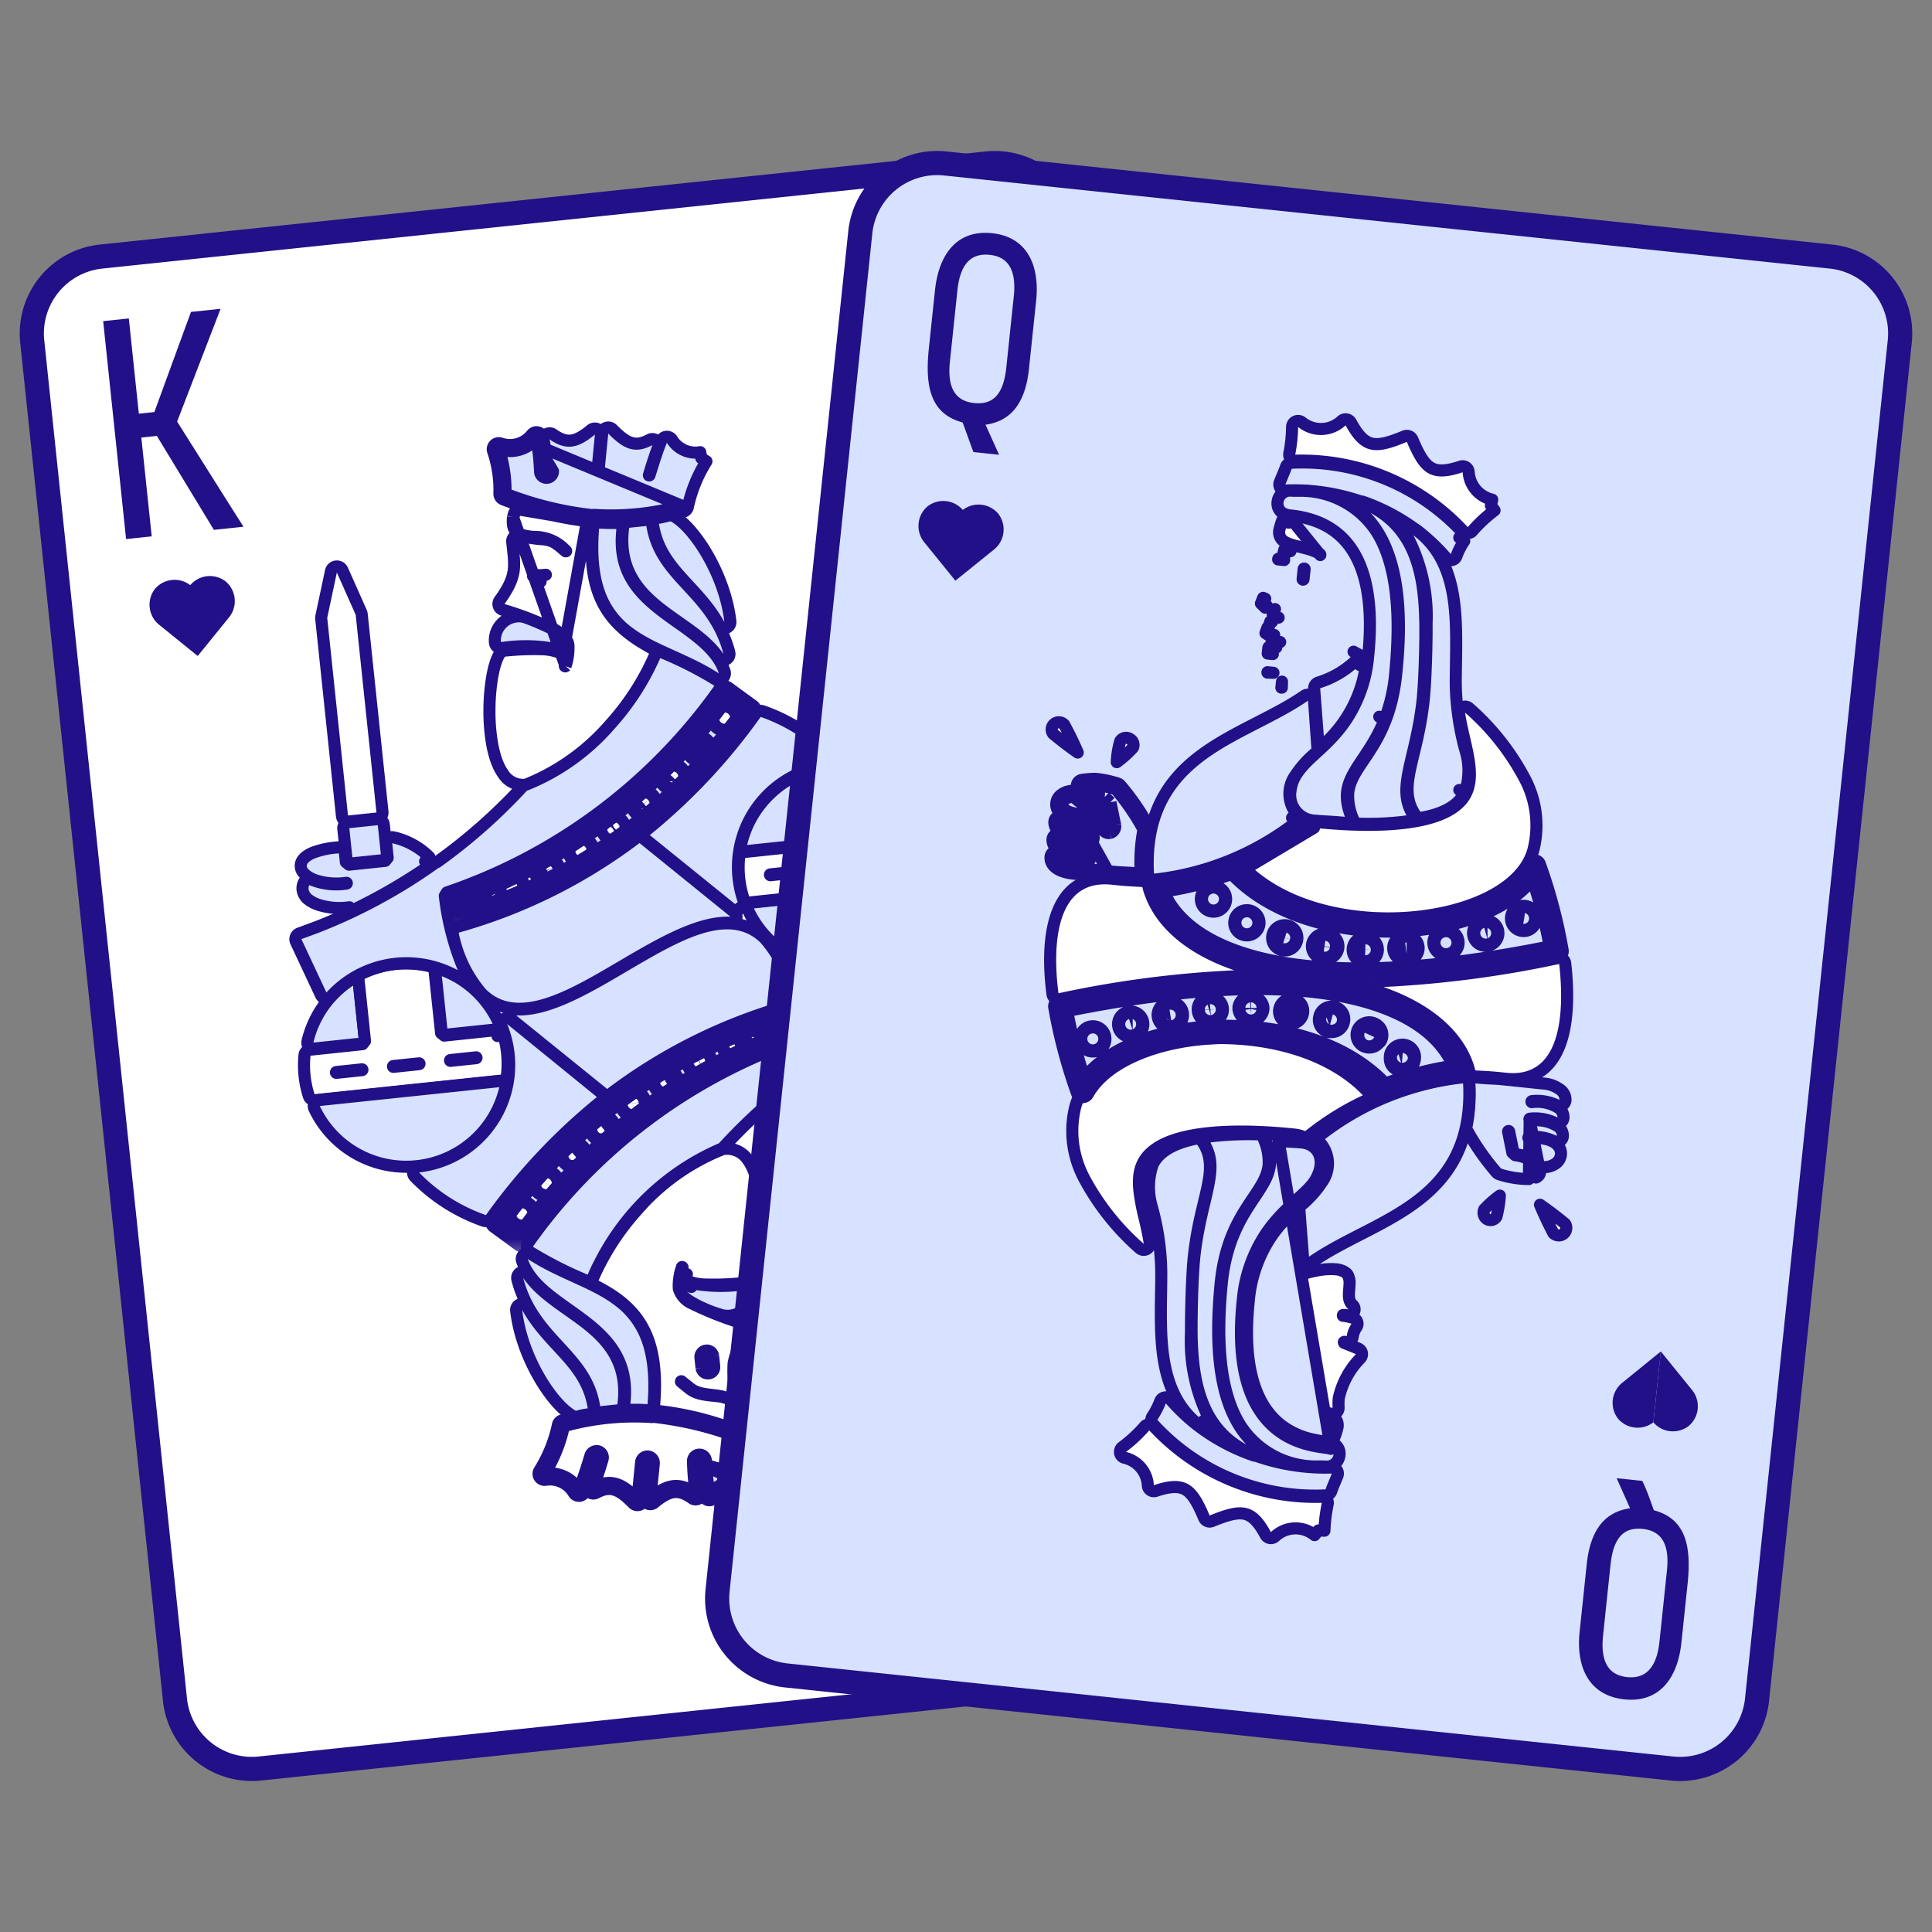
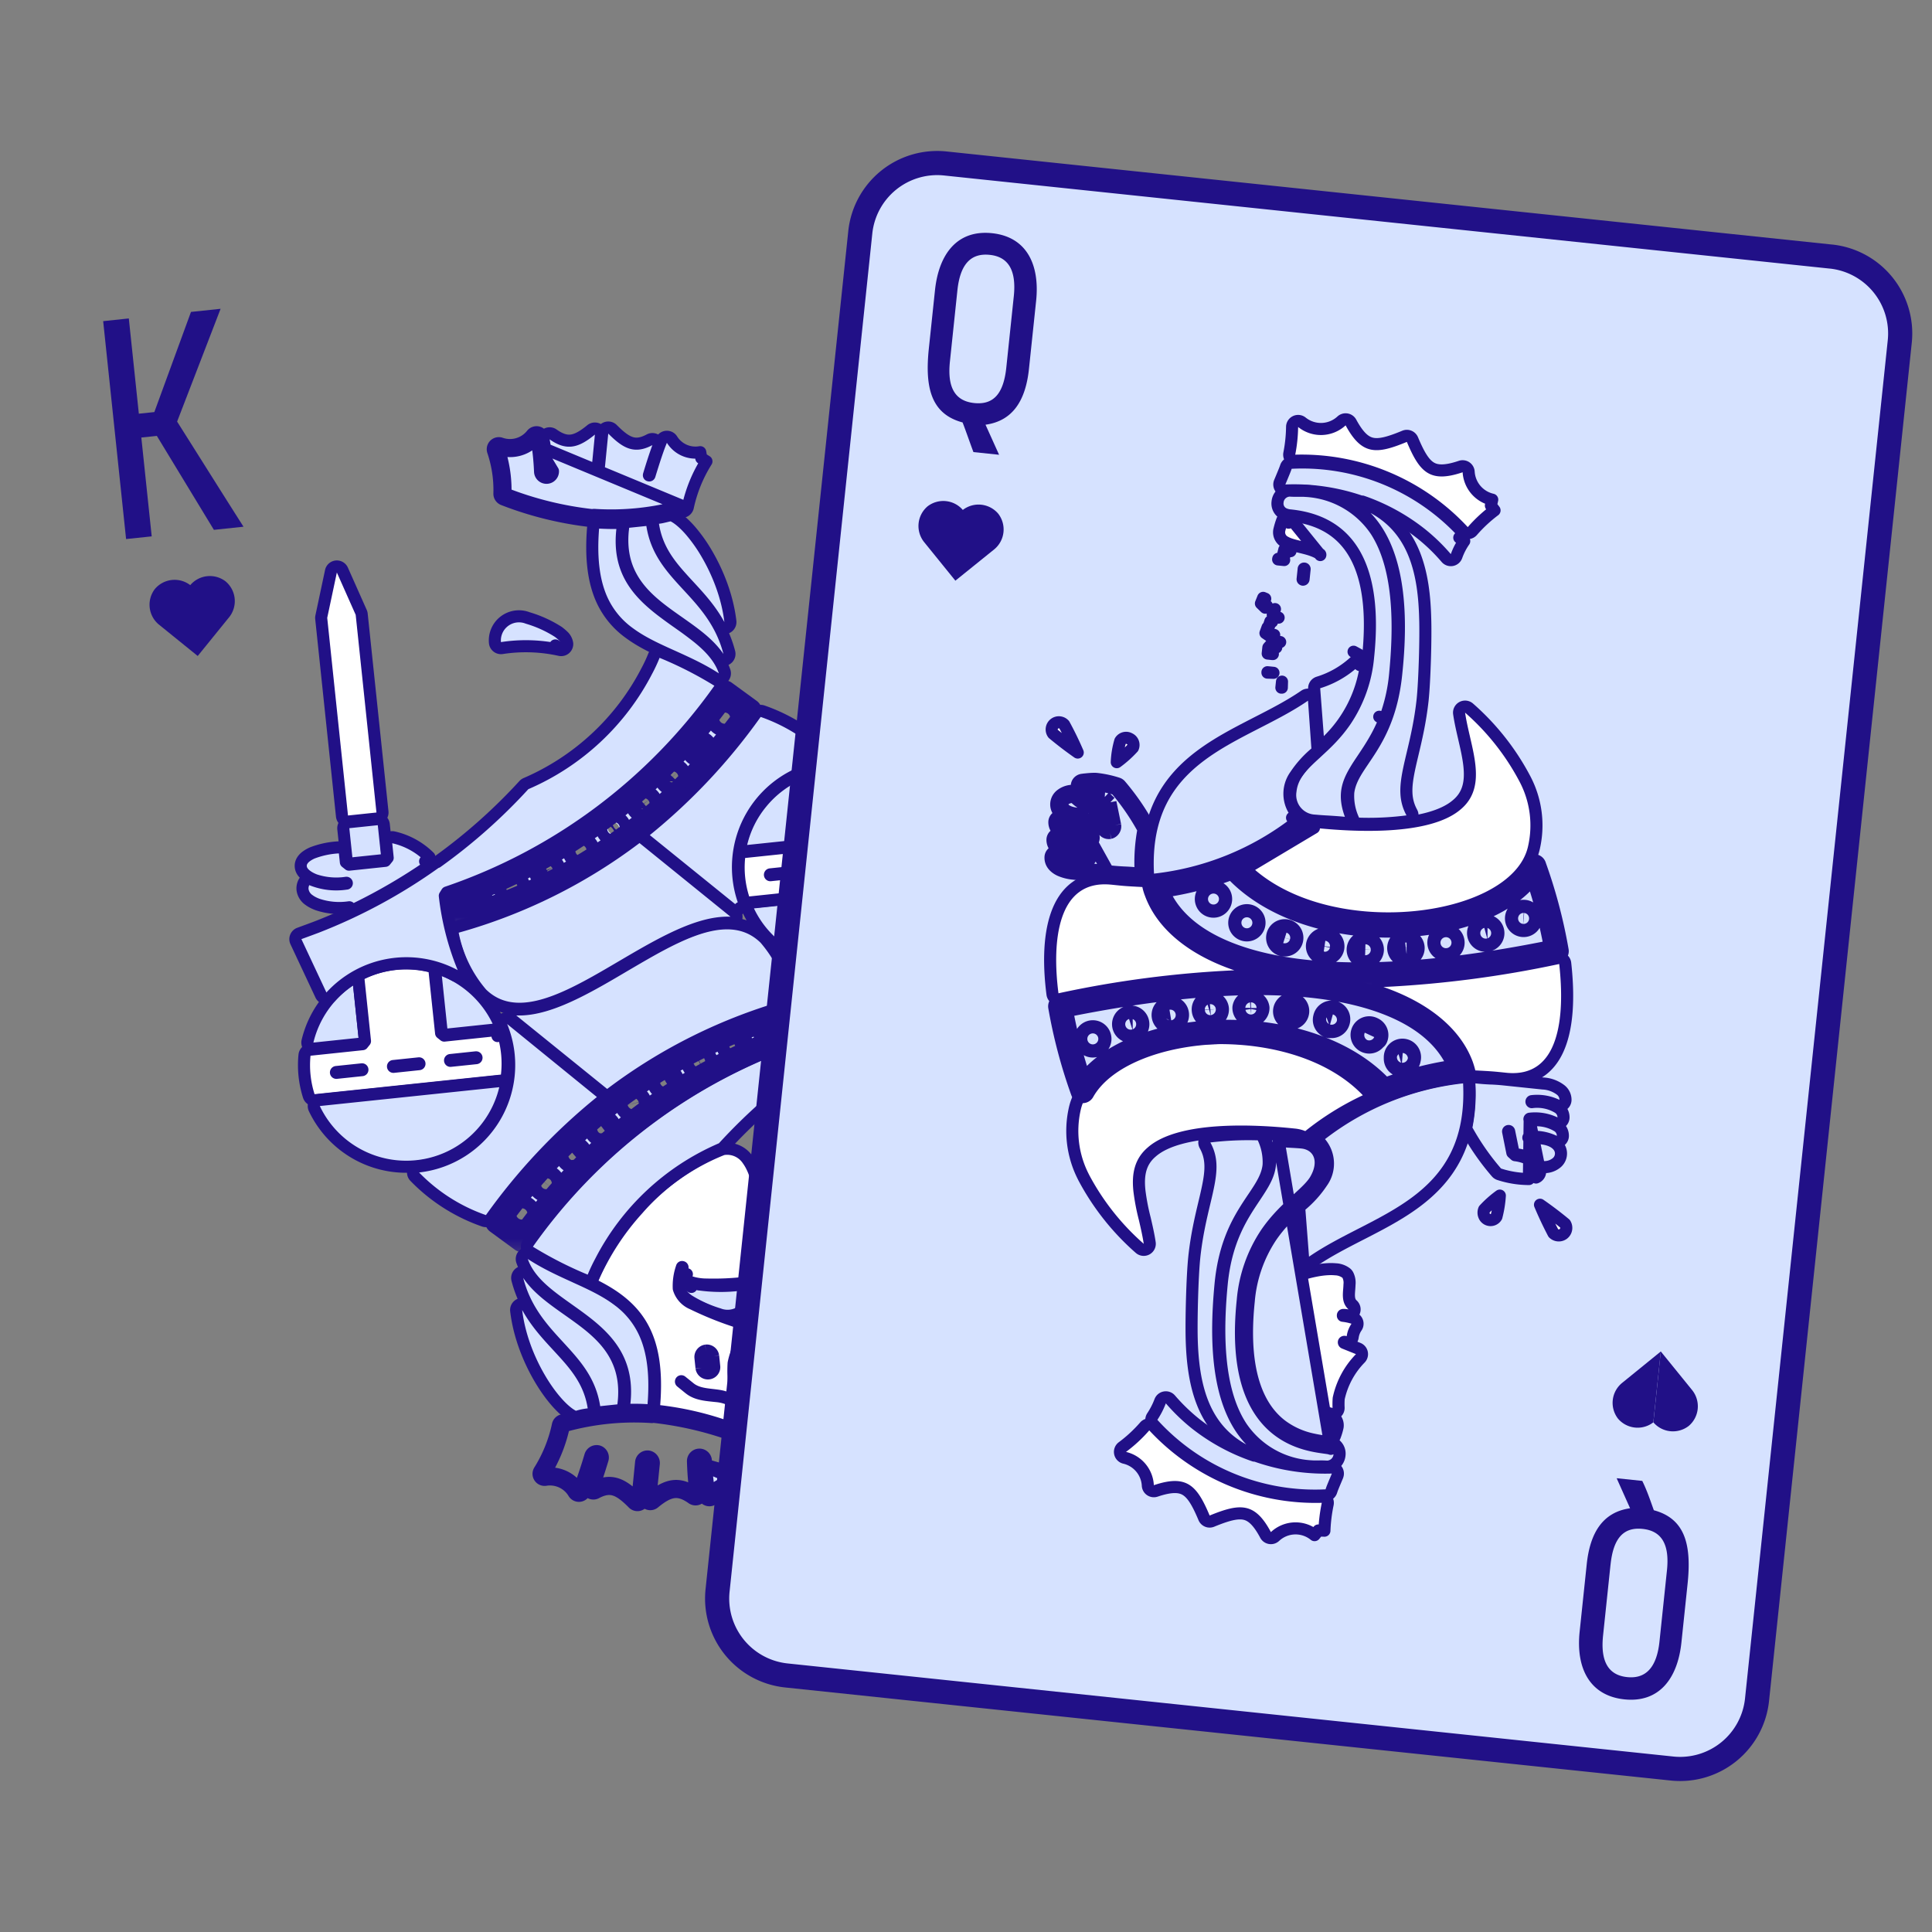
<svg xmlns="http://www.w3.org/2000/svg" fill="none" height="80" width="80">
  <rect width="100%" height="100%" fill="#808080" stroke="none" />
  <mask id="a" fill="#000" height="11.513" maskUnits="userSpaceOnUse" width="15.963" x="18.719" y="40.799">
    <path d="m18.719 40.799h15.963v11.513h-15.963z" fill="#fff" />
    <path d="m32.743 41.898a21.79 21.79 0 0 0 -8.03 4.225 24.552 24.552 0 0 0 -4.124 4.47l1.03.755a23.093 23.093 0 0 1 11.288-8.506 15.63 15.63 0 0 0 -.164-.944zm-11.108 8.633a.266.266 0 1 1 -.056-.53.266.266 0 0 1 .056.53zm1.206-1.34a.267.267 0 0 1 -.372.04.267.267 0 1 1 .35-.397.267.267 0 0 1 .022.357zm1.098-1.189a.255.255 0 0 1 -.37.002.265.265 0 0 1 .001-.373.263.263 0 0 1 .373 0 .257.257 0 0 1 -.002.387zm1.185-1.09a.266.266 0 1 1 .025-.368.257.257 0 0 1 -.024.384zm1.252-1.001a.267.267 0 0 1 -.415-.146.264.264 0 0 1 .195-.321.263.263 0 0 1 .22.467zm1.321-.912a.257.257 0 0 1 -.363-.08.267.267 0 0 1 .08-.362.267.267 0 0 1 .368.08.262.262 0 0 1 -.083.378l-.002-.015zm1.391-.806a.267.267 0 0 1 -.38-.312.262.262 0 0 1 .127-.155.266.266 0 0 1 .253.467zm1.441-.688a.263.263 0 0 1 -.288-.05.263.263 0 0 1 -.062-.288.26.26 0 0 1 .427-.098.267.267 0 0 1 -.076.437v-.001zm1.43-.585a.266.266 0 0 1 -.103-.521.267.267 0 0 1 .342.233.261.261 0 0 1 -.238.288z" fill="#000" />
  </mask>
  <mask id="b" fill="#000" height="11.513" maskUnits="userSpaceOnUse" width="15.963" x="16.858" y="27.482">
    <path d="m16.858 27.482h15.963v11.513h-15.963z" fill="#fff" />
    <path d="m30.006 28.673a23.126 23.126 0 0 1 -11.289 8.501c.036.334.1.644.157.928a21.818 21.818 0 0 0 8.037-4.204 24.702 24.702 0 0 0 4.13-4.47zm-10.293 8.933a.262.262 0 1 1 -.055-.52.262.262 0 0 1 .055.52zm1.587-.623a.261.261 0 0 1 -.347-.135.263.263 0 1 1 .347.135zm1.484-.692a.261.261 0 0 1 -.355-.108.26.26 0 0 1 .107-.36.263.263 0 0 1 .355.107.272.272 0 0 1 -.11.334l.003.026zm1.419-.847a.267.267 0 1 1 .08-.363.262.262 0 0 1 -.08.363zm1.356-.932a.267.267 0 0 1 -.318-.422.266.266 0 0 1 .318.422zm1.282-1.025a.267.267 0 1 1 .03-.374.272.272 0 0 1 -.03.363v.01zm1.207-1.13a.266.266 0 0 1 -.408-.34.267.267 0 0 1 .411-.037.273.273 0 0 1 -.003.376zm1.13-1.193a.267.267 0 0 1 -.438-.04.264.264 0 0 1 .028-.292.266.266 0 0 1 .396.35zm.85-1.162a.267.267 0 1 1 -.046-.533.267.267 0 0 1 .046.533z" fill="#000" />
  </mask>
  <mask id="c" fill="#000" height="8.948" maskUnits="userSpaceOnUse" width="19.628" x="46.493" y="33.151">
    <path d="m46.493 33.151h19.628v8.948h-19.628z" fill="#fff" />
    <path d="m63.53 35.87c-1.696 3.01-9.354 3.52-12.464.021-1.03.408-2.109.683-3.21.817.074.258.182.506.32.736 1.124 1.868 3.734 2.571 5.894 2.798 3.28.345 7.141-.188 10.389-.856a20.854 20.854 0 0 0 -.93-3.516zm-13.294 1.63a.273.273 0 1 1 .057-.542.273.273 0 0 1 -.057.542zm1.635.837a.272.272 0 1 1 -.112-.366.267.267 0 0 1 .112.366zm1.25.76a.278.278 0 0 1 -.184-.342.273.273 0 1 1 .185.341zm1.686.353a.272.272 0 0 1 -.231-.303.288.288 0 0 1 .315-.235.272.272 0 1 1 -.083.528v.01zm1.718.149a.272.272 0 1 1 .28-.271.278.278 0 0 1 -.28.27zm1.72-.072a.273.273 0 1 1 .146-.478c.056.045.091.11.1.182a.272.272 0 0 1 -.247.296zm1.698-.229a.272.272 0 1 1 -.104-.533.272.272 0 0 1 .104.533zm1.651-.395a.273.273 0 1 1 -.119-.532.273.273 0 0 1 .12.532zm1.47-.602a.272.272 0 1 1 .016.001l-.016-.002z" fill="#000" />
  </mask>
  <mask id="d" fill="#000" height="8.948" maskUnits="userSpaceOnUse" width="19.628" x="42.482" y="38.643">
    <path d="m42.482 38.643h19.628v8.948h-19.628z" fill="#fff" />
    <path d="m60.183 43.611c-1.124-1.868-3.733-2.571-5.894-2.798-3.275-.345-7.146.188-10.388.856.208 1.195.519 2.37.93 3.51 1.695-3.009 9.358-3.513 12.468-.014a12.94 12.94 0 0 1 3.21-.822 3.001 3.001 0 0 0 -.326-.732zm-14.96-.322a.272.272 0 1 1 .057-.542.272.272 0 0 1 -.057.542zm1.675-.618a.273.273 0 1 1 .185-.335.273.273 0 0 1 -.18.335zm1.61-.367a.277.277 0 1 1 -.092-.547.267.267 0 0 1 .315.216.272.272 0 0 1 -.216.32l-.006.01zm1.634-.226a.273.273 0 0 1 -.295-.251.26.26 0 0 1 .245-.29.272.272 0 0 1 .296.245.278.278 0 0 1 -.218.288zm1.655-.073a.268.268 0 0 1 -.266-.275.272.272 0 0 1 .536.008.266.266 0 0 1 -.242.265zm1.65.141a.273.273 0 0 1 -.231-.308.277.277 0 0 1 .308-.23.272.272 0 0 1 -.056.53l-.022.008zm1.61.341a.267.267 0 0 1 -.184-.336.274.274 0 0 1 .231-.217.272.272 0 0 1 .29.369.267.267 0 0 1 -.314.176l-.022.008zm1.881.493a.273.273 0 1 1 -.112-.366.266.266 0 0 1 .14.358zm1.106 1.12a.266.266 0 0 1 -.243-.294.272.272 0 1 1 .53.056.267.267 0 0 1 -.26.23z" fill="#000" />
  </mask>
-   <path d="m40.857 6.77-36.672 3.854a3.202 3.202 0 0 0 -2.85 3.52l5.91 56.236a3.202 3.202 0 0 0 3.52 2.85l36.672-3.854a3.202 3.202 0 0 0 2.85-3.52l-5.91-56.236a3.202 3.202 0 0 0 -3.52-2.85z" fill="#fff" stroke="#211087" stroke-linejoin="round" />
  <path d="m45.185 55.354a1.067 1.067 0 0 0 -.154-1.465l-1.619-1.311-1.316 1.625a1.067 1.067 0 0 0 .16 1.464 1.067 1.067 0 0 0 1.465-.154 1.068 1.068 0 0 0 1.464-.16zm-38.771-30.966a1.068 1.068 0 0 0 .154 1.465l1.619 1.31 1.316-1.624a1.067 1.067 0 0 0 -.16-1.464 1.067 1.067 0 0 0 -1.465.154 1.068 1.068 0 0 0 -1.464.159zm3.669-2.578-1.226.13-2.362-3.89-.643.067.43 4.093-1.061.111-.949-9.023 1.062-.112.415 3.944.642-.067 1.517-4.147 1.226-.129-1.8 4.67c.92 1.454 1.823 2.9 2.749 4.353zm31.457 36.38 1.225-.13 2.368 3.895.637-.067-.43-4.098 1.061-.111.948 9.023-1.061.112-.414-3.939-.637.067-1.523 4.142-1.227.13 1.802-4.666c-.915-1.455-1.845-2.897-2.75-4.358z" fill="#211087" />
  <path d="m30.879 53.418-.039-.247a6.462 6.462 0 0 1 -2.4-.079.25.25 0 0 0 -.304.259.435.435 0 0 0 .067.202c.031.05.069.094.103.129a1.49 1.49 0 0 0 .21.172c.39.242.81.431 1.25.563a1.003 1.003 0 0 0 1.362-1.02l-.25.02zm-2.252-.13.001.001zm-5.444-26.375a.25.25 0 0 0 .303-.27.545.545 0 0 0 -.177-.318 2.077 2.077 0 0 0 -.158-.135l-.025-.02a4.923 4.923 0 0 0 -1.276-.582.998.998 0 0 0 -1.355 1.023.25.25 0 0 0 .287.224 6.494 6.494 0 0 1 2.4.078zm-.186-.187-.001-.001zm-2.573 15.914a.25.25 0 0 0 .2-.357 4.226 4.226 0 0 0 -2.234-2.098.25.25 0 0 0 -.342.258l.228 2.17a.25.25 0 0 0 .275.223l1.873-.197zm-5.557-1.857a.25.25 0 0 0 -.389-.182 4.21 4.21 0 0 0 -1.744 2.511.25.25 0 0 0 .27.307l1.868-.196a.25.25 0 0 0 .222-.275z" fill="#d6e2ff" stroke="#211087" stroke-linejoin="round" stroke-width=".5" />
  <path d="m20.841 42.829-.24.072-.025-.249-2.181.23-.13-.104-.269-2.55a.25.25 0 0 0 -.19-.216 4.221 4.221 0 0 0 -2.82.296.25.25 0 0 0 -.141.252l.268 2.55-.102.127-2.18.23a.25.25 0 0 0 -.222.223c-.057.57.004 1.147.178 1.693a.25.25 0 0 0 .264.173l7.718-.811a.25.25 0 0 0 .222-.22 4.216 4.216 0 0 0 -.15-1.696zm-5.85 1.483-1.06.112a.017.017 0 0 1 -.02-.015c0-.005.001-.009.004-.012a.017.017 0 0 1 .012-.007l1.061-.111c.005 0 .01 0 .013.003a.017.017 0 0 1 .006.012c0 .004-.001.009-.004.012a.017.017 0 0 1 -.011.006zm2.363-.248-1.062.112c-.004 0-.009-.001-.012-.004a.017.017 0 0 1 -.003-.024.017.017 0 0 1 .012-.006l1.061-.111c.005 0 .01 0 .013.003a.017.017 0 0 1 .003.024.017.017 0 0 1 -.012.006zm2.362-.248-1.062.111c-.004 0-.009 0-.012-.003a.017.017 0 0 1 -.006-.012.017.017 0 0 1 .015-.018l1.061-.112c.005 0 .01.001.013.004a.016.016 0 0 1 .006.011.017.017 0 0 1 -.015.019z" fill="#fff" stroke="#211087" stroke-linejoin="round" stroke-width=".5" />
  <path d="m20.917 45.076a.25.25 0 0 0 -.27-.306l-7.43.78a.25.25 0 0 0 -.2.356 4.21 4.21 0 0 0 7.9-.83zm17.971-8.183a.25.25 0 0 0 -.269-.307l-1.874.197a.25.25 0 0 0 -.222.275l.227 2.165a.25.25 0 0 0 .388.182 4.221 4.221 0 0 0 1.75-2.512zm-5.546.499a.25.25 0 0 0 -.275-.223l-1.873.197a.25.25 0 0 0 -.2.357 4.199 4.199 0 0 0 2.234 2.093.25.25 0 0 0 .342-.258z" fill="#d6e2ff" stroke="#211087" stroke-linejoin="round" stroke-width=".5" />
  <path d="m38.81 34.641a.25.25 0 0 0 -.264-.173l-7.718.811a.25.25 0 0 0 -.222.224 4.201 4.201 0 0 0 .178 1.693.25.25 0 0 0 .264.173l2.18-.229.126.102.268 2.551a.25.25 0 0 0 .191.218 4.26 4.26 0 0 0 2.792-.294.25.25 0 0 0 .142-.252l-.268-2.55.106-.128 2.18-.23a.25.25 0 0 0 .224-.223 4.216 4.216 0 0 0 -.178-1.693zm-5.848 1.488-1.061.111c-.005 0-.01 0-.013-.004a.017.017 0 0 1 -.006-.01.017.017 0 0 1 .015-.02l1.062-.111c.004 0 .009 0 .012.004a.017.017 0 0 1 .002.024.017.017 0 0 1 -.01.006zm2.362-.249-1.061.112a.017.017 0 0 1 -.019-.015.017.017 0 0 1 .015-.019l1.062-.111c.004 0 .009 0 .012.003a.017.017 0 0 1 .006.012c0 .004 0 .009-.003.012a.017.017 0 0 1 -.012.006zm2.362-.248-1.061.111c-.005.001-.01 0-.013-.003a.017.017 0 0 1 -.002-.024.017.017 0 0 1 .011-.006l1.062-.112c.004 0 .009.001.012.004a.017.017 0 0 1 .006.011.017.017 0 0 1 -.015.019z" fill="#fff" stroke="#211087" stroke-linejoin="round" stroke-width=".5" />
  <path d="m30.695 34.93a.25.25 0 0 0 .269.307l7.43-.781-.025-.249.226-.107a4.21 4.21 0 0 0 -7.077-.837 4.152 4.152 0 0 0 -.823 1.667zm-16.256-.885a.25.25 0 0 0 -.223.275l.127 1.205a.25.25 0 0 0 .275.222l1.178-.123a.25.25 0 0 0 .223-.275l-.127-1.205a.25.25 0 0 0 -.275-.223z" fill="#d6e2ff" stroke="#211087" stroke-linejoin="round" stroke-width=".5" />
  <path d="m14.47 37.57a.25.25 0 0 0 .285.047 23.333 23.333 0 0 0 2.99-1.746l-.142-.206.176-.177a3.059 3.059 0 0 0 -1.482-.815.25.25 0 0 0 -.304.27l.06.577-.102.126-1.499.158-.13-.104-.041-.389a.25.25 0 0 0 -.262-.223 3.559 3.559 0 0 0 -1.067.222l-.013.005a1.3 1.3 0 0 0 -.277.161c-.081.064-.23.207-.207.419.01.103.06.185.107.241a.798.798 0 0 0 .158.141c.105.075.226.13.312.163l.01.004c.42.138.866.176 1.303.11.003 0 .007.002.01.004a.017.017 0 0 1 .002.024.017.017 0 0 1 -.01.006l-.013.001a2.705 2.705 0 0 1 -1.432-.168.25.25 0 0 0 -.317.117.543.543 0 0 0 -.057.304.62.62 0 0 0 .266.425c.116.087.25.147.355.186l.01.003a2.828 2.828 0 0 0 1.306.112.01.01 0 0 1 .004.002zm21.351 6.807a.25.25 0 0 0 -.222.275l.127 1.21a.25.25 0 0 0 .275.222l1.178-.123a.25.25 0 0 0 .222-.275l-.127-1.21a.25.25 0 0 0 -.275-.223z" fill="#d6e2ff" stroke="#211087" stroke-linejoin="round" stroke-width=".5" />
  <path d="m38.66 44.708a1.278 1.278 0 0 0 .288-.173.656.656 0 0 0 .138-.15.406.406 0 0 0 -.038-.5.834.834 0 0 0 -.15-.143 2.103 2.103 0 0 0 -.28-.17.253.253 0 0 0 -.04-.016 2.883 2.883 0 0 0 -1.3-.105.017.017 0 0 1 -.011-.004.017.017 0 0 1 -.006-.011c0-.005 0-.009.004-.012a.017.017 0 0 1 .01-.007l.013-.001a2.686 2.686 0 0 1 1.432.168l.095-.23.23.097a.59.59 0 0 0 .044-.284v-.004a.622.622 0 0 0 -.265-.424 1.554 1.554 0 0 0 -.37-.195 2.881 2.881 0 0 0 -1.298-.105.25.25 0 0 0 -.288-.051 22.487 22.487 0 0 0 -2.997 1.747.25.25 0 0 0 -.034.383c.404.404.914.686 1.47.815a.25.25 0 0 0 .306-.27l-.06-.564.107-.128 1.499-.158.126.103.041.39a.25.25 0 0 0 .262.224 3.591 3.591 0 0 0 1.072-.222z" fill="#d6e2ff" stroke="#211087" stroke-linejoin="round" stroke-width=".5" />
  <path d="m37.456 46.211a.25.25 0 0 0 -.275-.222l-1.178.124a.25.25 0 0 0 -.223.275l.86 8.179c.003.026.01.051.02.075l.78 1.754a.25.25 0 0 0 .473-.05l.399-1.872a.248.248 0 0 0 .004-.078zm-22.479-20.777a.254.254 0 0 0 -.02-.076l-.78-1.753a.25.25 0 0 0 -.473.05l-.399 1.877a.25.25 0 0 0 -.004.078l.86 8.184a.25.25 0 0 0 .275.223l1.178-.124a.25.25 0 0 0 .223-.275z" fill="#fff" stroke="#211087" stroke-linejoin="round" stroke-width=".5" />
  <path d="m28.695 60.511c.009.334.031.668.067 1.001.062.036.123.076.185.12l-.145.204-.248.034-.025-.201c-.476-.24-.875-.155-1.328.157l-.024.232-.249-.025-.16-.193c.066-.053.13-.104.195-.152l.11-1.087a.272.272 0 0 0 -.24-.291.267.267 0 0 0 -.286.239l-.12 1.205c.05.046.098.094.147.143l-.178.176-.249-.025.02-.195c-.417-.372-.796-.545-1.286-.393-.026.077-.052.15-.077.218l-.235-.084-.118-.22a2.1 2.1 0 0 1 .233-.109c.083-.245.173-.524.267-.838a.267.267 0 0 0 -.174-.33.273.273 0 0 0 -.33.179c-.132.447-.26.826-.368 1.126.04.05.075.103.108.158l-.214.129-.234-.09.055-.146a1.398 1.398 0 0 0 -.941-.44l-.09.147-.212-.132-.04-.247c.066-.01.131-.017.197-.02a6.122 6.122 0 0 0 .64-1.706 10.792 10.792 0 0 1 3.614-.38.17.17 0 0 0 .085-.009 14.29 14.29 0 0 1 3.613.882 5.37 5.37 0 0 0 .215 1.584zm0 0a.267.267 0 1 1 .535-.019c.016.355.049.71.097 1.062-.053.05-.102.105-.148.163l.196.155.246-.04-.028-.18a1.42 1.42 0 0 1 1.088-.303zm.433 1.402a.25.25 0 0 0 .442.115 1.17 1.17 0 0 1 1.314-.373l.085-.235.236-.084a5.087 5.087 0 0 1 -.295-1.785.25.25 0 0 0 -.16-.236 14.522 14.522 0 0 0 -3.676-.897.25.25 0 0 0 -.096.008s0 0 0 0a11.042 11.042 0 0 0 -3.699.389.25.25 0 0 0 -.177.188 5.87 5.87 0 0 1 -.763 1.892.25.25 0 0 0 .252.38 1.148 1.148 0 0 1 1.167.543.25.25 0 0 0 .448-.04c.128-.334.3-.819.48-1.427a.022.022 0 0 1 .02-.014.017.017 0 0 1 .006.018 22.3 22.3 0 0 1 -.378 1.155.25.25 0 0 0 .353.304c.328-.176.564-.189.773-.121.227.074.462.256.758.556a.25.25 0 0 0 .427-.152l.15-1.523a.017.017 0 0 1 .014-.015.022.022 0 0 1 .015.021l-.145 1.428a.25.25 0 0 0 .409.218c.32-.266.57-.404.798-.437.215-.031.454.025.77.25a.25.25 0 0 0 .394-.237c-.059-.43-.094-.863-.105-1.298v-.002c0-.004.001-.009.004-.012a.017.017 0 0 1 .013-.006c.004 0 .009.002.012.005a.018.018 0 0 1 .006.012v.003c.022.472.072.943.148 1.409z" fill="#d6e2ff" stroke="#211087" stroke-linejoin="round" stroke-width=".5" />
  <path d="m24.363 58.567a.25.25 0 0 0 .22-.287c-.145-.947-.63-1.591-1.168-2.191a36.337 36.337 0 0 0 -.322-.352c-.444-.48-.89-.964-1.252-1.613a.25.25 0 0 0 -.467.151c.121 1.017.51 1.996.96 2.77.224.387.467.727.704.997.233.267.472.48.693.597a.25.25 0 0 0 .191.017 2.4 2.4 0 0 1 .44-.09z" fill="#d6e2ff" stroke="#211087" stroke-linejoin="round" stroke-width=".5" />
  <path d="m25.59 58.4a.25.25 0 0 0 .222-.216c.105-.805-.021-1.452-.3-1.995-.275-.538-.692-.956-1.142-1.32-.27-.218-.572-.43-.863-.636-.18-.127-.357-.252-.52-.374-.447-.332-.838-.673-1.115-1.083a.25.25 0 0 0 -.449.202c.326 1.263 1.047 2.046 1.703 2.758l.051.056c.673.732 1.26 1.396 1.429 2.473a.25.25 0 0 0 .273.21h.006l.002-.001h.007l.002-.001h.009l.002-.001h.007l.002-.001h.007l.002-.001h.007l.002-.001h.009l.001-.001h.008l.001-.001h.009l.002-.001h.007l.001-.001h.009l.002-.001h.007l.001-.001h.009l.001-.001h.008l.002-.001h.007l.002-.001h.008l.002-.001h.008l.002-.001h.007l.001-.001h.009v-.001h.01l.002-.001h.007l.002-.001h.008v-.001h.01l.002-.001h.008l.001-.001h.008l.002-.001h.008l.001-.001h.008l.002-.001h.008l.001-.001h.008l.001-.001h.008v-.001h.008l.002-.001h.008l.002-.001h.008v-.001h.01l.002-.001h.007l.002-.001h.008l.001-.001h.008l.001-.001h.008l.002-.001h.008l.002-.001h.008l.001-.001h.008l.002-.001h.008v-.001h.008l.002-.001h.009l.002-.001h.008v-.001h.008l.002-.001h.008l.002-.001h.008v-.001h.01l.001-.001h.008l.002-.001h.008l.001-.001h.008l.002-.001h.008v-.001h.009l.001-.001h.008l.002-.001h.007l.002-.001h.008l.002-.001h.008l.001-.001h.009v-.001h.01l.002-.001h.008l.001-.001h.008v-.001h.007l.002-.001h.009l.001-.001h.009l.001-.001h.008l.002-.001h.007l.001-.001h.009l.001-.001h.009l.002-.001h.007l.001-.001h.009l.001-.001h.008l.001-.001h.009l.001-.001h.008l.001-.001h.009z" fill="#d6e2ff" stroke="#211087" stroke-linejoin="round" stroke-width=".5" />
  <path d="m26.797 58.393a.25.25 0 0 0 .266-.23c.093-1.181-.015-2.075-.286-2.774a3.466 3.466 0 0 0 -1.223-1.578c-.511-.379-1.112-.655-1.718-.93l-.046-.022c-.598-.272-1.208-.55-1.797-.935a.25.25 0 0 0 -.373.292c.2.572.622 1.01 1.097 1.394.238.193.496.378.754.561l.06.043c.24.17.479.34.71.519.502.389.948.811 1.249 1.342.297.525.46 1.171.365 2.024a.25.25 0 0 0 .25.278c.223-.002.452 0 .692.016z" fill="#d6e2ff" stroke="#211087" stroke-linejoin="round" stroke-width=".5" />
  <path d="m29.529 56.151.044.42a.26.26 0 0 1 -.226.297.267.267 0 0 1 -.298-.226m.48-.49a.266.266 0 0 0 -.297-.227m.297.227-.249.026v.002.002l.001.001v.001.002m.248-.035-.247.036v-.001m-.05-.26a.267.267 0 0 0 -.227.297l.044.419m.183-.717.03.248h.003m-.034-.248.037.248h-.003m-.216.469.249-.026v-.008m-.249.034.248-.036v.002m0 0-.043-.411v-.006c-.001-.004 0-.008.003-.012a.017.017 0 0 1 .008-.006m.032.435a.017.017 0 0 0 .006.009.016.016 0 0 0 .012.003l.005-.001a.01.01 0 0 0 .003-.003.01.01 0 0 0 .003-.004v-.005l-.002-.01v-.002-.002-.002-.002-.002-.003h-.001v-.002-.002-.002-.002-.002h-.001v-.003-.002-.002-.002l-.001-.001v-.001-.002-.003-.002l-.001-.001v-.001-.002-.002-.002-.002l-.001-.001v-.002-.002-.002-.003h-.001v-.002-.002-.002-.003h-.001v-.002-.002-.002-.003l-.001-.002v-.002-.002-.003-.002h-.001v-.002-.002-.003-.002h-.001v-.002-.002-.003-.002l-.001-.001v-.001-.002-.003-.002l-.001-.001v-.001-.002-.003-.002-.001l-.001-.001v-.001-.002-.002-.002-.002l-.001-.001v-.002-.003-.002-.001l-.001-.001v-.002-.003-.002-.002h-.001v-.002-.003-.002-.002l-.001-.001v-.002-.002-.002-.003h-.001v-.002-.003-.002-.002l-.001-.001v-.002-.002-.002-.003h-.001v-.003-.003-.002-.002h-.001v-.002-.003-.002-.003h-.001v-.002-.002-.002-.003h-.002v-.002-.003-.002-.002l-.001-.002v-.003-.002-.003l-.001-.002v-.002-.002-.003l-.001-.002v-.003-.002-.002-.002h-.001v-.003-.002-.003l-.001-.002v-.002-.002-.003-.002h-.001v-.003-.002-.002-.002h-.001v-.003-.002-.002-.002l-.001-.001v-.002-.002-.003-.002l-.001-.001v-.001-.002-.003-.002l-.001-.001v-.001-.002-.003-.002-.001l-.001-.001v-.002-.003-.002-.001l-.001-.001v-.002-.003-.002-.002h-.001v-.002-.003-.002-.002l-.001-.002v-.003-.002-.002l-.001-.002v-.003-.002-.002-.002h-.001v-.002-.002-.003-.002l-.001-.001v-.001-.002-.003-.002l-.001-.001v-.001-.001-.002-.002-.002h-.001v-.002-.003-.002-.001m-.017-.013c.004 0 .007.001.01.003a.017.017 0 0 1 .006.01m-.967-2.46a.982.982 0 0 1 -.206-.37c-.014-.3.03-.6.13-.884v-.003l.001-.002.002-.002h.002s0 0 0 0h.003l.01.003a.011.011 0 0 1 .006.006.011.011 0 0 1 0 .01l-.005.012a1.69 1.69 0 0 0 -.059.215l.245.05-.106.227c.283.132.592.201.904.202.56.015 1.119-.01 1.674-.078a.25.25 0 0 0 .188-.127 1.88 1.88 0 0 0 .153-.358c.195-.568.3-1.464.275-2.327a6.695 6.695 0 0 0 -.149-1.263c-.087-.384-.22-.741-.415-1.009a1.025 1.025 0 0 0 -1.009-.448.247.247 0 0 0 -.055.015 9.068 9.068 0 0 0 -3.495 2.48 10.567 10.567 0 0 0 -1.853 2.852.25.25 0 0 0 .116.324c.892.454 1.542.98 1.947 1.727.407.749.586 1.75.471 3.187a.25.25 0 0 0 .22.268c.905.106 1.796.307 2.659.6a.25.25 0 0 0 .293-.105 1.24 1.24 0 0 0 .127-.277.261.261 0 0 0 .01-.048c.008-.082.01-.164.005-.247a.485.485 0 0 0 -.356-.472 1.709 1.709 0 0 0 -.373-.075l-.153-.016a6.556 6.556 0 0 1 -.25-.029c-.273-.037-.525-.104-.726-.269h-.001l-.34-.276a.014.014 0 0 1 -.006-.01c0-.004.001-.007.003-.01a.014.014 0 0 1 .02-.002l.34.274s0 0 0 0c.246.202.57.249.827.28l.1.012c.24.028.433.05.594.124a.25.25 0 0 0 .352-.265 5.525 5.525 0 0 1 -.055-1.175c.09-.45.285-.871.572-1.229a.25.25 0 0 0 -.124-.396 13.891 13.891 0 0 1 -2.148-.837.983.983 0 0 1 -.365-.259z" fill="#fff" stroke="#211087" stroke-linejoin="round" stroke-width=".5" />
  <path d="m39.224 41.381a.25.25 0 0 0 .145-.338l-1.015-2.255a.25.25 0 0 0 -.413-.066 4.233 4.233 0 0 1 -5.132.874.25.25 0 0 0 -.35.315c.392.954.65 1.958.765 2.983l-.086.138a22.848 22.848 0 0 0 -11.276 8.447.25.25 0 0 0 .073.357c.736.452 1.506.845 2.304 1.175a.25.25 0 0 0 .327-.136 7.14 7.14 0 0 1 .296-.627l.002-.003a10.104 10.104 0 0 1 5.002-4.674.25.25 0 0 0 .086-.06 22.966 22.966 0 0 1 3.654-3.225l-.145-.203.145.203a22.625 22.625 0 0 1 5.618-2.905z" fill="#d6e2ff" stroke="#211087" stroke-linejoin="round" stroke-width=".5" />
  <path d="m32.743 41.898a21.79 21.79 0 0 0 -8.03 4.225 24.552 24.552 0 0 0 -4.124 4.47l1.03.755a23.093 23.093 0 0 1 11.288-8.506 15.63 15.63 0 0 0 -.164-.944zm-11.108 8.633a.266.266 0 1 1 -.056-.53.266.266 0 0 1 .056.53zm1.206-1.34a.267.267 0 0 1 -.372.04.267.267 0 1 1 .35-.397.267.267 0 0 1 .022.357zm1.098-1.189a.255.255 0 0 1 -.37.002.265.265 0 0 1 .001-.373.263.263 0 0 1 .373 0 .257.257 0 0 1 -.002.387zm1.185-1.09a.266.266 0 1 1 .025-.368.257.257 0 0 1 -.024.384zm1.252-1.001a.267.267 0 0 1 -.415-.146.264.264 0 0 1 .195-.321.263.263 0 0 1 .22.467zm1.321-.912a.257.257 0 0 1 -.363-.08.267.267 0 0 1 .08-.362.267.267 0 0 1 .368.08.262.262 0 0 1 -.083.378l-.002-.015zm1.391-.806a.267.267 0 0 1 -.38-.312.262.262 0 0 1 .127-.155.266.266 0 0 1 .253.467zm1.441-.688a.263.263 0 0 1 -.288-.05.263.263 0 0 1 -.062-.288.26.26 0 0 1 .427-.098.267.267 0 0 1 -.076.437v-.001zm1.43-.585a.266.266 0 0 1 -.103-.521.267.267 0 0 1 .342.233.261.261 0 0 1 -.238.288z" fill="#d6e2ff" />
  <path d="m32.743 41.898a21.79 21.79 0 0 0 -8.03 4.225 24.552 24.552 0 0 0 -4.124 4.47l1.03.755a23.093 23.093 0 0 1 11.288-8.506 15.63 15.63 0 0 0 -.164-.944zm-11.108 8.633a.266.266 0 1 1 -.056-.53.266.266 0 0 1 .056.53zm1.206-1.34a.267.267 0 0 1 -.372.04.267.267 0 1 1 .35-.397.267.267 0 0 1 .022.357zm1.098-1.189a.255.255 0 0 1 -.37.002.265.265 0 0 1 .001-.373.263.263 0 0 1 .373 0 .257.257 0 0 1 -.002.387zm1.185-1.09a.266.266 0 1 1 .025-.368.257.257 0 0 1 -.024.384zm1.252-1.001a.267.267 0 0 1 -.415-.146.264.264 0 0 1 .195-.321.263.263 0 0 1 .22.467zm1.321-.912a.257.257 0 0 1 -.363-.08.267.267 0 0 1 .08-.362.267.267 0 0 1 .368.08.262.262 0 0 1 -.083.378l-.002-.015zm1.391-.806a.267.267 0 0 1 -.38-.312.262.262 0 0 1 .127-.155.266.266 0 0 1 .253.467zm1.441-.688a.263.263 0 0 1 -.288-.05.263.263 0 0 1 -.062-.288.26.26 0 0 1 .427-.098.267.267 0 0 1 -.076.437v-.001zm1.43-.585a.266.266 0 0 1 -.103-.521.267.267 0 0 1 .342.233.261.261 0 0 1 -.238.288z" mask="url(#a)" stroke="#211087" stroke-linejoin="round" />
  <path d="m24.873 45.62a.25.25 0 0 0 0-.389l-3.715-3.022a.25.25 0 0 0 -.389.288 4.228 4.228 0 0 1 -3.443 5.804.25.25 0 0 0 -.152.423 7.35 7.35 0 0 0 2.864 1.826.25.25 0 0 0 .286-.09 24.64 24.64 0 0 1 4.549-4.84zm.111-.335a.25.25 0 0 0 .308.005 22.1 22.1 0 0 1 7.405-3.665l-.067-.24.245-.048a5.32 5.32 0 0 0 -1.202-2.476c-.661-.647-1.48-.732-2.337-.534-.845.195-1.764.673-2.681 1.199-.27.154-.538.313-.807.47-.66.39-1.316.776-1.963 1.095-.91.449-1.755.737-2.499.706a.25.25 0 0 0 -.167.444z" fill="#d6e2ff" stroke="#211087" stroke-linejoin="round" stroke-width=".5" />
  <path d="m30.006 28.673a23.126 23.126 0 0 1 -11.289 8.501c.036.334.1.644.157.928a21.818 21.818 0 0 0 8.037-4.204 24.702 24.702 0 0 0 4.13-4.47zm-10.293 8.933a.262.262 0 1 1 -.055-.52.262.262 0 0 1 .055.52zm1.587-.623a.261.261 0 0 1 -.347-.135.263.263 0 1 1 .347.135zm1.484-.692a.261.261 0 0 1 -.355-.108.26.26 0 0 1 .107-.36.263.263 0 0 1 .355.107.272.272 0 0 1 -.11.334l.003.026zm1.419-.847a.267.267 0 1 1 .08-.363.262.262 0 0 1 -.08.363zm1.356-.932a.267.267 0 0 1 -.318-.422.266.266 0 0 1 .318.422zm1.282-1.025a.267.267 0 1 1 .03-.374.272.272 0 0 1 -.03.363v.01zm1.207-1.13a.266.266 0 0 1 -.408-.34.267.267 0 0 1 .411-.037.273.273 0 0 1 -.003.376zm1.13-1.193a.267.267 0 0 1 -.438-.04.264.264 0 0 1 .028-.292.266.266 0 0 1 .396.35zm.85-1.162a.267.267 0 1 1 -.046-.533.267.267 0 0 1 .046.533z" fill="#d6e2ff" />
  <path d="m30.006 28.673a23.126 23.126 0 0 1 -11.289 8.501c.036.334.1.644.157.928a21.818 21.818 0 0 0 8.037-4.204 24.702 24.702 0 0 0 4.13-4.47zm-10.293 8.933a.262.262 0 1 1 -.055-.52.262.262 0 0 1 .055.52zm1.587-.623a.261.261 0 0 1 -.347-.135.263.263 0 1 1 .347.135zm1.484-.692a.261.261 0 0 1 -.355-.108.26.26 0 0 1 .107-.36.263.263 0 0 1 .355.107.272.272 0 0 1 -.11.334l.003.026zm1.419-.847a.267.267 0 1 1 .08-.363.262.262 0 0 1 -.08.363zm1.356-.932a.267.267 0 0 1 -.318-.422.266.266 0 0 1 .318.422zm1.282-1.025a.267.267 0 1 1 .03-.374.272.272 0 0 1 -.03.363v.01zm1.207-1.13a.266.266 0 0 1 -.408-.34.267.267 0 0 1 .411-.037.273.273 0 0 1 -.003.376zm1.13-1.193a.267.267 0 0 1 -.438-.04.264.264 0 0 1 .028-.292.266.266 0 0 1 .396.35zm.85-1.162a.267.267 0 1 1 -.046-.533.267.267 0 0 1 .046.533z" mask="url(#b)" stroke="#211087" stroke-linejoin="round" />
  <path d="m26.75 34.386a.25.25 0 0 0 0 .388l3.73 3.016.157-.194.232-.094a4.233 4.233 0 0 1 3.424-5.798.25.25 0 0 0 .15-.421 7.326 7.326 0 0 0 -2.864-1.833.25.25 0 0 0 -.286.092 24.469 24.469 0 0 1 -4.543 4.844zm3.486 3.823a.25.25 0 0 0 .168-.445l-3.766-3.049a.25.25 0 0 0 -.308-.005 22.167 22.167 0 0 1 -7.404 3.67.25.25 0 0 0 -.178.288 5.368 5.368 0 0 0 1.197 2.477c.66.646 1.479.73 2.335.532.845-.195 1.764-.673 2.683-1.199.268-.154.537-.312.806-.47.66-.388 1.319-.775 1.967-1.094.912-.449 1.757-.737 2.5-.705z" fill="#d6e2ff" stroke="#211087" stroke-linejoin="round" stroke-width=".5" />
  <path d="m18.419 37.093.086-.138a22.831 22.831 0 0 0 11.279-8.414.25.25 0 0 0 -.072-.358 15.793 15.793 0 0 0 -2.305-1.175.25.25 0 0 0 -.327.138 6.202 6.202 0 0 1 -.29.624l-.002.003a10.147 10.147 0 0 1 -5.009 4.675.25.25 0 0 0 -.085.06 23.01 23.01 0 0 1 -3.6 3.19.25.25 0 0 0 -.08.038 22.397 22.397 0 0 1 -4.909 2.654 73.14 73.14 0 0 1 -.603.223l-.108.04a.25.25 0 0 0 -.14.34l1.036 2.21a.25.25 0 0 0 .411.062 4.234 4.234 0 0 1 5.133-.874.25.25 0 0 0 .35-.315 11.14 11.14 0 0 1 -.765-2.983zm3.848-18.629c.05.353.081.707.096 1.063m-.096-1.063.63 1.044a.267.267 0 1 1 -.534.019m-.096-1.063c.052-.05.101-.104.147-.162l-.196-.155-.247.042.03.178a1.404 1.404 0 0 1 -1.061.3 5.802 5.802 0 0 0 -.047-.146l-.237.08-.083.236c.056.02.113.036.17.049.139.507.202 1.032.187 1.559 1.159.453 2.372.751 3.608.887a.181.181 0 0 1 .09-.01 10.898 10.898 0 0 0 3.61-.379zm6.038 2.72a.25.25 0 0 0 .177-.188 5.885 5.885 0 0 1 .77-1.893l-.213-.133-.043-.246a1.144 1.144 0 0 1 -1.169-.52.25.25 0 0 0 -.442.034c-.135.318-.305.836-.489 1.44a.01.01 0 0 1 -.002.004.012.012 0 0 1 -.003.003.014.014 0 0 1 -.005.002l-.004-.001-.008-.003h-.003l-.001-.003v-.002s0 0 0 0v-.002l.001-.006c.138-.462.267-.851.377-1.152a.25.25 0 0 0 -.353-.307c-.328.176-.564.19-.773.122-.227-.074-.461-.256-.758-.556a.25.25 0 0 0 -.426.151l-.151 1.524v.002a.022.022 0 0 1 -.016.019h-.009a.024.024 0 0 1 -.008-.002.025.025 0 0 1 -.007-.005.023.023 0 0 1 -.004-.008.023.023 0 0 1 0-.008s0 0 0 0l.139-1.43a.25.25 0 0 0 -.408-.218c-.32.263-.567.402-.796.437-.215.032-.454-.023-.774-.25a.25.25 0 0 0 -.39.253c.056.27.075.538.096.823.01.147.021.298.038.455a.017.017 0 0 1 -.017.015.017.017 0 0 1 -.018-.017v-.001a11.16 11.16 0 0 0 -.149-1.412.25.25 0 0 0 -.442-.113 1.154 1.154 0 0 1 -1.284.373.25.25 0 0 0 -.32.316c.19.565.28 1.16.262 1.757a.25.25 0 0 0 .159.24 14.48 14.48 0 0 0 3.672.903.25.25 0 0 0 .098-.01l.004.001a11.149 11.149 0 0 0 3.692-.388z" fill="#d6e2ff" stroke="#211087" stroke-linejoin="round" stroke-width=".5" />
  <path d="m29.776 25.88a.25.25 0 0 0 .467-.15c-.12-1.015-.508-1.995-.957-2.768a6.44 6.44 0 0 0 -.704-.999c-.234-.267-.474-.48-.696-.596a.25.25 0 0 0 -.167-.024 5.502 5.502 0 0 0 -.182.042c-.098.023-.181.044-.277.054a.25.25 0 0 0 -.22.287c.145.947.632 1.59 1.17 2.188.102.115.206.228.31.34.447.484.896.97 1.256 1.626z" fill="#d6e2ff" stroke="#211087" stroke-linejoin="round" stroke-width=".5" />
  <path d="m29.75 27.22a.25.25 0 0 0 .448-.204c-.328-1.259-1.05-2.04-1.705-2.75l-.053-.057c-.674-.731-1.261-1.394-1.429-2.468a.25.25 0 0 0 -.273-.21h-.006l-.002.001h-.009l-.002.001h-.007l-.002.001h-.008l-.001.001h-.008l-.001.001h-.009l-.002.001h-.007l-.002.001h-.008l-.002.001h-.007l-.002.001h-.007l-.002.001h-.008l-.002.001h-.008l-.002.001h-.007l-.002.001h-.008l-.002.001h-.008l-.002.001h-.007l-.001.001h-.008l-.002.001h-.006-.002l-.002.001h-.003-.005l-.001.001h-.007l-.002.001h-.003-.005l-.002.001h-.008l-.001.001h-.002-.006l-.002.001h-.003-.004l-.002.001h-.009v.001h-.004-.005l-.001.001h-.008l-.002.001h-.003-.004l-.002.001h-.002-.004-.002l-.002.001h-.008l-.001.001h-.008l-.001.001h-.01l-.001.001h-.008l-.001.001h-.008l-.002.001h-.008v.001h-.004-.004l-.002.001h-.002-.004-.002l-.002.001h-.01l-.001.001h-.008l-.001.001h-.002-.004-.002l-.002.001h-.004-.004v.001h-.009l-.001.001h-.008l-.002.001h-.004-.004v.001h-.004-.004l-.002.001h-.008l-.001.001h-.008l-.002.001h-.009l-.001.001h-.008l-.002.001h-.004-.004v.001h-.01l-.001.001h-.008l-.002.001h-.008l-.001.001h-.006-.002l-.002.001h-.004-.004l-.001.001h-.008l-.001.001h-.005-.004l-.001.001h-.008l-.002.001h-.008l-.001.001h-.002-.006l-.002.001h-.003-.005l-.001.001h-.008l-.001.001h-.002-.007v.001h-.007l-.002.001h-.005-.004l-.001.001h-.009l-.001.001h-.002-.007l-.001.001h-.007l-.002.001h-.003-.005l-.002.001h-.008l-.002.001h-.007l-.002.001h-.008l-.002.001h-.007l-.002.001h-.007l-.001.001h-.009a.25.25 0 0 0 -.222.217c-.105.804.02 1.45.299 1.992.276.538.693.956 1.143 1.319.273.22.577.434.871.64.178.126.352.248.515.369.447.331.839.67 1.116 1.078z" fill="#d6e2ff" stroke="#211087" stroke-linejoin="round" stroke-width=".5" />
  <path d="m29.632 28.093a.25.25 0 0 0 .371-.293c-.2-.576-.624-1.016-1.1-1.402a14.656 14.656 0 0 0 -.755-.562l-.07-.05a20.805 20.805 0 0 1 -.7-.51c-.502-.389-.948-.808-1.247-1.335-.296-.52-.456-1.162-.36-2.008a.25.25 0 0 0 -.252-.278c-.223.003-.455-.004-.7-.016a.25.25 0 0 0 -.261.23c-.094 1.18.015 2.073.285 2.772a3.46 3.46 0 0 0 1.223 1.577c.512.378 1.113.653 1.72.927l.059.026c.595.27 1.201.543 1.787.922z" fill="#d6e2ff" stroke="#211087" stroke-linejoin="round" stroke-width=".5" />
-   <path d="m24.307 21.573a.25.25 0 0 1 .22.268c-.115 1.45.066 2.452.48 3.209.413.756 1.075 1.299 1.987 1.795a.25.25 0 0 1 .11.32 10.566 10.566 0 0 1 -1.853 2.854 9.051 9.051 0 0 1 -3.448 2.463.251.251 0 0 1 -.078.017.976.976 0 0 1 -.887-.453c-.22-.304-.36-.725-.447-1.173a7.666 7.666 0 0 1 -.124-1.457 8.42 8.42 0 0 1 .114-1.385c.07-.397.174-.758.32-.977a.25.25 0 0 1 .181-.11 11.005 11.005 0 0 1 1.522-.061c.313 0 .622.069.905.202zm0 0a12.956 12.956 0 0 1 -2.636-.582.25.25 0 0 0 -.28.09m2.916.492-2.917-.492m0 0a.849.849 0 0 0 -.146.33m.146-.33-.146.33m0 0c-.012.085-.015.17-.007.255a.49.49 0 0 0 .356.477 2.27 2.27 0 0 0 .528.09 1.725 1.725 0 0 1 1.29.55.256.256 0 0 0 .03.028.011.011 0 0 1 0 .013.017.017 0 0 1 -.022.003 11.588 11.588 0 0 1 -.109-.091 2.618 2.618 0 0 0 -.327-.254c-.158-.095-.318-.136-.545-.156h-.006a4.47 4.47 0 0 1 -.906-.154.25.25 0 0 0 -.316.267l.024.22c.045.408.076.692.034.985-.048.328-.194.684-.581 1.22a.25.25 0 0 0 .132.387c.731.213 1.442.49 2.125.826.15.084.299.185.411.299.114.115.171.222.181.319a2.42 2.42 0 0 1 -.118.892m-2.174-6.175 2.174 6.175m0 0a.017.017 0 0 1 -.03-.011 1.486 1.486 0 0 0 .06-.216.25.25 0 0 0 -.012-.14m-.018.367.018-.366m0 0a.245.245 0 0 0 -.023-.045m.023.045-.023-.045m0 0a.248.248 0 0 0 -.102-.09zm-1.34-3.32.248-.026-.001-.011-.001-.004-.247.041zm.274-.023-.003.001.042.247-.026-.245v-.004h-.005zm.007-.011s0 0 0 0v.001.002.001l.249-.026-.25.022z" fill="#fff" stroke="#211087" stroke-linejoin="round" stroke-width=".5" />
  <path d="m75.815 10.624-36.672-3.855a3.202 3.202 0 0 0 -3.52 2.85l-5.91 56.238a3.202 3.202 0 0 0 2.85 3.52l36.672 3.854a3.202 3.202 0 0 0 3.52-2.85l5.91-56.238a3.202 3.202 0 0 0 -2.85-3.52z" fill="#d6e2ff" stroke="#211087" stroke-linejoin="round" />
  <path clip-rule="evenodd" d="m40.631 20.899c.273.029.524.161.702.37a1.067 1.067 0 0 1 -.149 1.466l-1.624 1.31-1.306-1.613a1.067 1.067 0 0 1 .154-1.465 1.067 1.067 0 0 1 1.46.148c.218-.167.49-.245.763-.216z" fill="#211087" fill-rule="evenodd" />
  <path d="m67.699 59.112a1.068 1.068 0 0 1 -.702-.37 1.067 1.067 0 0 1 .154-1.465l1.62-1.316-.31 2.935c-.216.167-.49.245-.762.216z" fill="#211087" />
  <path d="m70.298 58.343a1.068 1.068 0 0 1 -.37.701 1.067 1.067 0 0 1 -1.466-.148l.308-2.935 1.312 1.618c.167.218.244.491.216.764zm-30.441-40.851c-1.315-.353-1.563-1.463-1.396-3.056l.255-2.42c.158-1.502.924-2.511 2.362-2.36 1.439.151 1.982 1.309 1.826 2.8l-.297 2.819c-.137 1.31-.672 2.156-1.799 2.311l.562 1.245-1.062-.111c-.16-.425-.294-.825-.45-1.228zm1.812-2.273.31-2.951c.111-1.062-.215-1.633-.995-1.715s-1.226.381-1.34 1.47l-.31 2.95c-.112 1.062.203 1.632 1.005 1.716.801.084 1.216-.387 1.33-1.47zm26.813 47.317c1.315.353 1.563 1.463 1.397 3.05l-.255 2.426c-.158 1.502-.93 2.505-2.362 2.355-1.433-.151-2.012-1.285-1.853-2.798l.294-2.797c.138-1.317.672-2.157 1.795-2.318l-.556-1.244 1.061.111c.19.385.325.786.479 1.215zm-1.793 2.248-.31 2.946c-.111 1.062.215 1.633.996 1.715.78.082 1.228-.408 1.34-1.47l.31-2.95c.112-1.062-.21-1.633-1.005-1.716-.797-.084-1.216.387-1.33 1.475z" fill="#211087" />
  <g stroke="#211087" stroke-linejoin="round">
    <path d="m64.735 51.093a.316.316 0 0 1 -.411-.028 15.13 15.13 0 0 1 -.556-1.18c.357.248.704.511 1.039.789a.316.316 0 0 1 -.072.419zm-3.291-.786-.002-.006a.338.338 0 0 1 .014-.218c.197-.213.414-.406.649-.576a4.563 4.563 0 0 1 -.14.874.284.284 0 0 1 -.52-.074zm-14.675-19.719.01.005a.283.283 0 0 1 .134.367 4.501 4.501 0 0 1 -.67.6c.012-.296.06-.59.144-.874a.285.285 0 0 1 .382-.098zm-2.703-.581c.205.376.392.761.561 1.154a15.23 15.23 0 0 1 -1.023-.782.297.297 0 0 1 .462-.372z" fill="#fff" stroke-width=".5" />
    <path d="m46.028 36.343-1.592-.168a1.796 1.796 0 0 1 -.546-.14c-.165-.077-.404-.243-.39-.544a.25.25 0 0 1 .357-.214 1.92 1.92 0 0 0 1.045.172l.01-.002a.028.028 0 0 0 .026-.025.024.024 0 0 0 -.002-.005.024.024 0 0 0 -.006-.007.023.023 0 0 0 -.016-.005h-.004c-.16.012-.32.01-.48-.003h-.004a1.516 1.516 0 0 1 -.485-.132c-.147-.071-.358-.222-.36-.492a.25.25 0 0 1 .359-.227c.33.158.7.217 1.062.168h.01a.027.027 0 0 0 .025-.03v-.003l-.002-.007a.015.015 0 0 0 -.004-.005.015.015 0 0 0 -.006-.003h-.006a2.5 2.5 0 0 1 -.516-.002m1.525 1.674-1.024-1.843a2.55 2.55 0 0 0 .134-.014h.008a.526.526 0 0 0 .04-.009l.008.007a.27.27 0 0 1 .092.187.277.277 0 0 1 -.167.274.528.528 0 0 0 -.088-.028h-.002a.522.522 0 0 0 -.157-.011c-.132.01-.264.008-.396-.003a1.021 1.021 0 0 1 -.316-.083c-.058-.029-.075-.049-.08-.056m1.948 1.578h.003c.254.024.402.031.544.038l.035.002c.15.007.306.015.6.046l.027-.248m-1.209.162-1.025-1.842c-.16.011-.322.006-.48-.015l-.02.183s0 0 0 0m0 0 .02-.183a2.387 2.387 0 0 1 -.723-.217l.109-.225h.25s0 0 0 0 0-.003-.002-.005l.003.004a.23.23 0 0 0 .073.048c.088.042.211.07.322.08.138.015.277.016.415.001h.004a.521.521 0 0 1 .122.004l-.03-.183h.002m-.565.676a1.542 1.542 0 0 1 -.486-.127c-.152-.073-.358-.225-.358-.498a.25.25 0 0 1 .358-.225c.327.157.691.218 1.051.173m0 0h.007l.023.184a.527.527 0 0 1 .105.028.274.274 0 0 0 .13-.199l-.011-.053-.025-.119a.269.269 0 0 0 -.23-.134m.001.293a.022.022 0 0 0 0-.043m-.002-.25c-1.373.102-1.277-.714-.597-.702.271.284.63.468 1.019.52l.047.232a.524.524 0 0 1 .05.24l.059.29a.273.273 0 0 0 .321.212m-.899-.792.019.248v.001s0 0 0 0l-.017.001m-.002-.25-.003.25a.02.02 0 0 1 .005 0m.897.542a.283.283 0 0 0 .211-.322m-.21.322-.06-.243a.04.04 0 0 0 .004-.002m.055.245-.05-.245h-.005m.266-.077-.195-.948m.195.949-.245.05-.001-.007m.246-.044-.246.042v.002m.05-.992-.234-.218m.235.218-.17.183-.059-.055m.229-.128-.245.05.016.078m-.006-.346a1.521 1.521 0 0 1 -.716-.234 2.19 2.19 0 0 0 -.038.004s0 0 0 0a2.032 2.032 0 0 0 -.091.011h-.002l.006-.001a.207.207 0 0 0 .059-.024.155.155 0 0 0 .025-.017.533.533 0 0 1 -.13-.133m.887.394-.016.25a1.737 1.737 0 0 1 -.092-.01m.108-.24-.17.183.062.058m-.779-.635s-.026-.056-.02-.067l.01-.003-.025-.178a.25.25 0 0 1 .242.107c.01.016.023.03.036.044.112-.009.227-.015.278-.01.28.032.556.092.824.178a9.79 9.79 0 0 1 1.145 1.666 7.318 7.318 0 0 0 -.124 1.582l.038.004-.026.249m-2.378-3.572-.207.14c.057.084.13.156.215.212.232.154.496.25.771.283m-.779-.635-.227.105v-.001l-.002-.004-.004-.01a.686.686 0 0 1 -.03-.085.296.296 0 0 1 -.008-.055v-.001c0-.015-.003-.082.04-.15.034-.052.077-.077.087-.083a.26.26 0 0 1 .103-.034l.063-.009.168-.017c.114-.01.273-.02.357-.01h.002c.297.033.589.096.873.188a.25.25 0 0 1 .113.075c.45.528.843 1.1 1.175 1.709a.25.25 0 0 1 .026.166 7.073 7.073 0 0 0 -.109 1.772l-.25.016m0 0-.249.016-.002-.04a9.703 9.703 0 0 0 -.398-.026 9.849 9.849 0 0 1 -.533-.037l-1.277-.134a2.408 2.408 0 0 1 -1.134-.231l.107-.226.25.012a.018.018 0 0 0 -.002-.005l.006.008a.305.305 0 0 0 .097.063c.11.052.26.084.387.097l.297.031a1.82 1.82 0 0 0 .147-.012.278.278 0 0 0 .255-.29.272.272 0 0 0 -.095-.187l-.008-.007a2.348 2.348 0 0 1 -.185.018h-.002c-.15.01-.301.004-.45-.015h-.002a2.382 2.382 0 0 1 -.721-.214l.108-.226.25-.001-.002-.01m0 0v-.002zm.988-.816c-.357.025-.64-.007-.854-.083-.213-.076-.39-.21-.454-.406a.495.495 0 0 1 .157-.532.813.813 0 0 1 .557-.18.25.25 0 0 1 .176.077c.232.243.54.4.872.445a.25.25 0 0 1 .21.197l.157.762m0 0s0 0 0 0l-.245.05zm0 0a.022.022 0 0 0 .021.017m0 0a.033.033 0 0 0 .02-.033m0 0-.178-.864m0 0-.114-.105m-.554-.74.002.01a.987.987 0 0 0 -.026.001l.024-.01zm18.247 13.846a.25.25 0 0 1 .006.04l.002.008a.023.023 0 0 0 .006.006.02.02 0 0 0 .012.005 1.68 1.68 0 0 1 1.162.236.474.474 0 0 1 .196.396.25.25 0 0 1 -.357.22 1.918 1.918 0 0 0 -1.055-.174.022.022 0 0 0 -.01.038.022.022 0 0 0 .012.006c.36-.027.647.004.861.081s.388.212.45.41a.498.498 0 0 1 -.16.528.793.793 0 0 1 -.553.177.25.25 0 0 1 -.172-.076 1.5 1.5 0 0 0 -.873-.441.25.25 0 0 1 -.211-.198l-.156-.761s0 0 0 0a.022.022 0 0 0 -.01-.014c-.005-.003-.01-.005-.017-.003h-.004a.018.018 0 0 0 -.006.003.015.015 0 0 0 -.005.005.017.017 0 0 0 -.002.013l.001.006.174.868.118.107a1.8 1.8 0 0 1 .765.275l.007.004a.784.784 0 0 1 .227.243v.001l-.408-2.01zm0 0a.022.022 0 0 1 .01-.025m-.01.025.01-.025m0 0c.357-.043.719.016 1.043.171a.25.25 0 0 0 .358-.22.474.474 0 0 0 -.212-.405 1.68 1.68 0 0 0 -1.103-.232.022.022 0 0 1 -.013-.019.022.022 0 0 1 .016-.023c.355-.042.714.018 1.036.172a.25.25 0 0 0 .358-.223.516.516 0 0 0 -.206-.417 1.317 1.317 0 0 0 -.732-.263l-1.585-.166a8.275 8.275 0 0 0 -.559-.041h-.017a9.035 9.035 0 0 1 -.606-.046.25.25 0 0 0 -.276.263 7.017 7.017 0 0 1 -.118 1.765.25.25 0 0 0 .027.17c.344.62.75 1.203 1.214 1.739a.25.25 0 0 0 .111.074 4 4 0 0 0 1.232.198h.002v-.22zm.262 2.435a.27.27 0 0 0 .167-.31.338.338 0 0 0 -.028-.085l-.001-.003zm-9.833 4.031a.25.25 0 0 0 .174-.258l-.151-1.98a.25.25 0 0 0 -.425-.159 5.4 5.4 0 0 0 -1.557 3.089.25.25 0 0 0 .42.216 3.951 3.951 0 0 1 1.539-.908z" fill="#d6e2ff" stroke-width=".5" />
    <path d="m53.7 58.107a.235.235 0 0 0 -.02-.013.025.025 0 0 1 -.007-.006.023.023 0 0 1 -.004-.008v-.01c0-.003.002-.005.004-.008a.022.022 0 0 1 .032-.004.24.24 0 0 0 .065.039c.437.182.888.33 1.348.445a.25.25 0 0 0 .31-.255 3.102 3.102 0 0 1 .005-.38 3.402 3.402 0 0 1 .893-1.66.25.25 0 0 0 -.085-.407l-.577-.232a.028.028 0 0 1 -.017-.033.027.027 0 0 1 .033-.011.25.25 0 0 0 .332-.202.934.934 0 0 1 .157-.407.25.25 0 0 0 -.133-.381 2.293 2.293 0 0 0 -.428-.09.011.011 0 0 1 -.002-.004v-.005-.01a.017.017 0 0 1 .006-.012.018.018 0 0 1 .006-.003.016.016 0 0 1 .007-.001h.015a.965.965 0 0 1 .157.017.25.25 0 0 0 .21-.433c-.103-.091-.141-.203-.15-.347-.005-.075 0-.154.006-.24l.005-.058a4.25 4.25 0 0 0 .012-.197.71.71 0 0 0 -.067-.39.25.25 0 0 0 -.078-.092.783.783 0 0 0 -.437-.15c-.487-.047-1.172.104-1.77.343a4.505 4.505 0 0 0 -.85.44c-.243.165-.459.361-.582.584l-.368.647a.249.249 0 0 0 -.033.113c-.054 1.27.087 2.434.588 3.321.511.905 1.38 1.49 2.697 1.623l.03.003a.25.25 0 0 0 .26-.157c.05-.127.09-.259.118-.393a.452.452 0 0 0 -.244-.468 1.44 1.44 0 0 0 -.343-.135 8.307 8.307 0 0 0 -.272-.068l-.118-.029c-.271-.066-.52-.142-.71-.276zm.697-1.06.032-.249-.026.249a.022.022 0 0 1 .02.024v.001.002h-.001v.002.002.002.002l-.001.001v.001.002.003.002.001l-.001.001v.002.002.002.002l-.001.002v.003.002.002.002h-.001v.002.002.002.002.001l-.001.001v.002.003.002.001l-.001.001v.002.002.002.002l-.001.002v.003.002.002.002h-.001v.002.002.002.002.001l-.001.001v.001.002.002.002.001l-.001.001v.002.003.002.002h-.001v.002.002.002.002.002h-.001v.003.002.002.002l-.001.001v.001.002.003.002l-.001.001v.001.002.002.002.002l-.001.001v.002.002.002.002l-.001.002v.003.002.002l-.001.002v.002.002.003.002h-.001v.002.002.002.002.001l-.001.001v.001.002.002.002.001l-.001.001v.001.002.002.002.002l-.001.001v.002.002.002.002l-.001.002v.003.002.002l-.001.002v.003.002.002.002h-.001v.003.002.002.002l-.001.001v.002.002.002.002l-.001.001v.002.002.003.002l-.001.001v.001.002.003.002l-.001.001v.001.002.003.002.001l-.001.001v.001.002.002.002.002l-.001.001v.002.003.002.001l-.001.001v.002.003.002.002l-.001.001v.002.002.002.002l-.001.001v.002.003.002.002l-.001.001v.002.003.002.001l-.001.001v.002.003.002.002l-.001.001v.002.003.002.001l-.001.001v.001.002.003.002.001l-.001.001v.001.002.003.002l-.001.001v.002.002.003.002h-.001v.003.002.003.002h-.001v.003.002.003l-.001.002v.003.002.003h-.001v.002.002.002.002a.023.023 0 0 1 -.009.015.022.022 0 0 1 -.016.005h-.005l-.006-.002a.016.016 0 0 1 -.009-.01v-.007l.044-.425v-.005a.017.017 0 0 1 .007-.011.017.017 0 0 1 .013-.004z" fill="#fff" stroke-width=".5" />
    <path d="m54.568 30.498a.25.25 0 0 0 .424.16 5.39 5.39 0 0 0 1.563-3.084l-.248-.035-.172-.181a3.896 3.896 0 0 1 -1.542.902.25.25 0 0 0 -.176.258z" fill="#d6e2ff" stroke-width=".5" />
    <path d="m53.182 22.756.25-.016.004.083a8.738 8.738 0 0 0 -.254-.067zm0 0-.06.243.064.016a2.658 2.658 0 0 0 -.004-.259zm.202-1.363-.031-.003a.25.25 0 0 0 -.261.163 3.338 3.338 0 0 0 -.116.388l-.002.005a.452.452 0 0 0 .244.5c.103.06.226.1.341.132.083.023.175.045.267.067l.121.03c.268.065.519.14.715.272a.033.033 0 0 1 .009.037l-1.287-1.59zm0 0h-.001l-.025.25zm-.668 5.44a.278.278 0 0 0 .131-.022.913.913 0 0 0 -.114-.14m-.017.163.017-.163m-.017.163.011-.169m-.011.169-.196-.02m.213-.143.01-.086h-.01l-.006.08m.006.006a.164.164 0 0 0 -.006-.006m0 0a.948.948 0 0 0 -.042-.04l-.165.188m0 0a.663.663 0 0 1 .187.27h-.018l-.196-.021zm-.308-1.825.093-.232.086.035a3.629 3.629 0 0 1 -.179.197zm0 0 .18.175.07-.075zm.39.744c-.016.083-.04.163-.071.24l-.009-.002zm0 0a.277.277 0 0 0 .072.014l-.073-.014zm-.202.484c.083.03.169.051.256.064a1.522 1.522 0 0 1 -.05.077zm0 0a1.27 1.27 0 0 0 .122-.223.977.977 0 0 1 -.036-.012zm.774-3.026-.244-.052-.003.013-.002.014.25.025zm-.473 2.263s0 0 0 0l.093-.232zm3.565 1.657v-.002l.002-.002-.22-.12zm-3.207 1.364h.019l.007-.249zm-.576-.639-.001.009v.008l.25.008-.25-.025zm.462-2.26-.231-.095s0 0 0 0l-.001.002zm-.183.985v.004l.248.022zm-.02-.02s0 0 0 0h.005l.015-.249-.02.25zm1.211-2.537-.006-.003a.018.018 0 0 1 -.006-.005.018.018 0 0 1 -.003-.012l.044-.42v-.004l.002-.007a.017.017 0 0 1 .01-.008h.012c.002 0 .004 0 .006.002a.016.016 0 0 1 .008.01c.001.002.002.004.001.006v.002.002.003.002.002l-.001.001v.002.003.002.001l-.001.001v.001.002.004.002l-.001.001v.002.002.003.002h-.001v.003.002.003.002h-.001v.003.002.003l-.001.002v.002.002.003.002h-.001v.003.002.003l-.001.002v.003.002.003l-.001.002v.002.002.003l-.001.002v.003.002.003l-.001.002v.002.002.003l-.001.002v.003.002.002.002h-.001v.003.002.002.002h-.001v.003.002.002.002l-.001.001v.002.002.002.002.001l-.001.001v.001.002.002.002.001l-.001.001v.001.002.002.002.002l-.001.001v.002.002.002.002l-.001.002v.003.002.002l-.001.002v.002.002.003.002h-.001v.002.002.002.002.001l-.001.001v.002.003.002.002h-.001v.002.002.002.002l-.001.002v.002.002.002.002l-.001.001v.001.002.003.002.001l-.001.001v.002.002.002.002l-.001.002v.002.002.002.002l-.001.001v.001.002.002.002.002h-.001v.002.002.002.002.002h-.001v.002.002.001.002.002h-.001v.002.002.002.002.002h-.001v.002.002.002.002.001l-.001.001v.002.001.002.002.002h-.001v.002.002.002.002.001l-.001.001v.002.001.002.002.002h-.001v.002.002.001.002.002h-.001v.002.002.002.002.002h-.001v.001.002.002.002.001l-.001.002v.002.002.002.002l-.001.001v.002.002.002.001.002h-.001v.002.002.002.002.001h-.001v.002.002.002.001.002.001l-.001.001v.002.005a.022.022 0 0 1 -.015.02.023.023 0 0 1 -.01 0zm-1.549 39.555a.25.25 0 0 0 .392.065 1.245 1.245 0 0 1 1.637-.056l.158-.194.25.01c.014-.37.06-.74.136-1.103a.25.25 0 0 0 -.251-.301 9.144 9.144 0 0 1 -6.954-2.92.25.25 0 0 0 -.372.006 5.822 5.822 0 0 1 -.924.855.25.25 0 0 0 .093.444 1.245 1.245 0 0 1 .96 1.147.25.25 0 0 0 .33.224c.654-.22 1.007-.193 1.252-.04.267.166.481.52.747 1.156a.25.25 0 0 0 .326.135c.64-.263 1.041-.366 1.35-.302.283.06.552.278.87.874z" fill="#fff" stroke-width=".5" />
    <path d="m55.38 61.113a.25.25 0 0 0 -.238-.346 8.626 8.626 0 0 1 -3.115-.479.25.25 0 0 0 -.092-.014 8.213 8.213 0 0 1 -2.447-1.336 7.82 7.82 0 0 1 -1.023-.99.25.25 0 0 0 -.424.073 3.17 3.17 0 0 1 -.325.633.25.25 0 0 0 .023.306 9.078 9.078 0 0 0 7.161 2.96.25.25 0 0 0 .225-.17l.003-.008c.04-.121.04-.123.253-.629zm4.505-38.006a.25.25 0 0 0 .426-.08c.078-.22.185-.43.32-.622l-.205-.143.184-.17a9.056 9.056 0 0 0 -7.137-2.93.25.25 0 0 0 -.224.169c-.035.104-.068.181-.177.446l-.079.188a.25.25 0 0 0 .242.346 8.49 8.49 0 0 1 3.08.444.27.27 0 0 0 .094.013 8.29 8.29 0 0 1 2.448 1.342c.373.3.717.633 1.028.997z" fill="#d6e2ff" stroke-width=".5" />
    <path d="m60.594 21.996a.25.25 0 0 0 .372-.006 6.02 6.02 0 0 1 .92-.856l-.151-.2.055-.244a1.256 1.256 0 0 1 -.976-1.15.25.25 0 0 0 -.329-.221c-.652.22-1.003.194-1.249.041-.266-.165-.482-.518-.75-1.158a.25.25 0 0 0 -.327-.135c-.635.264-1.033.369-1.341.305-.283-.059-.555-.278-.879-.878a.25.25 0 0 0 -.39-.064 1.255 1.255 0 0 1 -1.639.056.25.25 0 0 0 -.407.19 6.15 6.15 0 0 1 -.115 1.102.25.25 0 0 0 .252.299 9.127 9.127 0 0 1 6.954 2.92z" fill="#fff" stroke-width=".5" />
    <path d="m52.946 47.246c.157.012.317.02.466.03.195.01.372.02.5.033.69.073 1.028.742.557 1.546-.144.246-.413.493-.733.786-.402.37-.885.812-1.302 1.42a5.902 5.902 0 0 0 -.974 2.785c-.583 5.547 2.431 5.964 3.386 6.097.13.018.222.03.261.05zm-.305 3.955c.358-.52.767-.917 1.138-1.26l.123-.113c.14-.129.275-.253.393-.37.153-.153.292-.31.39-.477.263-.448.322-.899.173-1.267-.15-.373-.495-.608-.92-.653a11.85 11.85 0 0 0 -.51-.035l-.068-.004a14.25 14.25 0 0 1 -.662-.049.25.25 0 0 0 -.26.337c.186.495.187.858.097 1.18-.094.336-.293.647-.554 1.04l-.037.056c-.517.774-1.18 1.767-1.356 3.58-.087.902-.144 1.975-.053 3.018.09 1.04.33 2.075.857 2.884l.002.003a3.73 3.73 0 0 0 2.921 1.648c.065.006.174.005.272.004h.037a3.495 3.495 0 0 1 .332.008.528.528 0 0 0 .51-.479.48.48 0 0 0 -.248-.483.645.645 0 0 0 -.17-.05 4.96 4.96 0 0 0 -.166-.024l-.02-.003a5.925 5.925 0 0 1 -.503-.087 3.293 3.293 0 0 1 -1.296-.583c-.86-.657-1.68-2.051-1.354-5.15v-.005c.08-.953.401-1.87.932-2.666z" fill="#d6e2ff" stroke-width=".5" />
    <path d="m51.485 60.032a.25.25 0 0 0 .3-.393c-.714-.743-1.083-1.8-1.242-2.966-.158-1.164-.105-2.408-.002-3.495.139-1.465.59-2.385 1.022-3.077.109-.175.217-.336.32-.49l.004-.005c.102-.152.201-.3.288-.442.176-.288.32-.584.355-.916l.001-.014a2.354 2.354 0 0 0 -.224-1.122.25.25 0 0 0 -.219-.143c-.668-.02-1.336.01-2 .09a.25.25 0 0 0 -.188.37c.288.517.264 1.033.11 1.764-.039.189-.087.392-.139.61-.147.618-.324 1.36-.419 2.265-.084.805-.128 2.615-.106 3.387.052 1.814.418 3.637 2.14 4.577z" fill="#d6e2ff" stroke-width=".5" />
-     <path d="m49.836 58.838.223-.112a7.148 7.148 0 0 1 -.743-3.531v-.014c-.005-.669.032-2.334.114-3.116.1-.939.274-1.664.422-2.277.05-.209.097-.404.137-.591.156-.727.207-1.342-.216-1.946a.25.25 0 0 0 -.257-.1c-.313.066-.67.163-.99.324-.319.16-.62.393-.793.74a2.881 2.881 0 0 0 -.037 1.756c.246.885.378 1.798.39 2.717 0 .281-.004.572-.009.866-.013.852-.027 1.742.085 2.565.153 1.12.545 2.174 1.522 2.918l.152-.2zm8.778-25.08a.25.25 0 0 0 .248.103c.316-.056.675-.149.996-.306.32-.157.624-.389.794-.734l-.225-.11.238.077a2.83 2.83 0 0 0 .004-1.753 11.068 11.068 0 0 1 -.39-2.716c0-.281.005-.572.01-.867.013-.852.027-1.743-.085-2.566-.153-1.121-.545-2.174-1.523-2.916a.25.25 0 0 0 -.374.313 7.13 7.13 0 0 1 .764 3.543c.01.66-.031 2.325-.115 3.118-.098.94-.273 1.664-.421 2.276-.05.209-.097.404-.137.59-.156.727-.207 1.342.216 1.948z" fill="#d6e2ff" stroke-width=".5" />
    <path d="m58.272 34.011a.25.25 0 0 0 .187-.368c-.289-.528-.266-1.05-.114-1.782.04-.195.09-.405.144-.633.146-.613.32-1.348.418-2.24.085-.81.135-2.618.107-3.388-.046-1.82-.413-3.636-2.14-4.577a.25.25 0 0 0 -.3.393c.718.744 1.091 1.803 1.252 2.972.16 1.166.105 2.413-.01 3.503-.151 1.495-.603 2.411-1.03 3.095-.108.172-.214.33-.317.481l-.001.003c-.102.15-.201.298-.289.44-.174.287-.316.582-.352.918v.014c-.02.387.058.772.224 1.122a.25.25 0 0 0 .217.143c.67.022 1.34-.01 2.004-.096z" fill="#d6e2ff" stroke-width=".5" />
    <path d="m55.663 34.071a.25.25 0 0 0 .26-.336c-.147-.397-.176-.712-.137-.987.04-.278.152-.535.316-.814.1-.173.212-.34.334-.521.083-.125.172-.258.266-.405.222-.35.452-.75.643-1.238l-.233-.091.234.088a7.117 7.117 0 0 0 .427-1.89c.087-.904.144-1.976.054-3.018-.09-1.04-.33-2.073-.852-2.882l-.003-.004a3.747 3.747 0 0 0 -2.926-1.647c-.064-.006-.172-.005-.269-.005h-.038a3.375 3.375 0 0 1 -.33-.007.517.517 0 0 0 -.508.474.469.469 0 0 0 .26.485l.008.004a.81.81 0 0 0 .274.067c1.452.154 2.314.852 2.79 1.866.487 1.037.58 2.428.42 3.962l-.001.006a5.62 5.62 0 0 1 -.932 2.66c-.397.582-.828.977-1.218 1.335l-.188.174c-.425.396-.812.801-.878 1.41a1.06 1.06 0 0 0 1 1.223 13.532 13.532 0 0 0 .565.04c.218.014.45.029.662.051z" fill="#d6e2ff" stroke-width=".5" />
    <path d="m47.535 36.187a.25.25 0 0 0 .277.236 11.64 11.64 0 0 0 5.842-2.364l-.153-.198.193-.16a1.302 1.302 0 0 1 -.064-1.583l.004-.005c.23-.347.51-.66.829-.928a.25.25 0 0 0 .088-.21l-.14-1.978a.25.25 0 0 0 -.392-.188c-.603.415-1.281.763-1.98 1.121l-.132.068c-.739.38-1.495.775-2.162 1.27-.67.497-1.26 1.1-1.663 1.899-.403.8-.612 1.78-.547 3.02z" fill="#d6e2ff" stroke-width=".5" />
    <path d="m56.538 45.579a.25.25 0 0 0 .074-.4c-1.67-1.748-4.51-2.355-6.984-2.159-1.243.1-2.417.402-3.332.882-.91.477-1.598 1.151-1.791 2.008a4.162 4.162 0 0 0 .364 2.836v.002a10.32 10.32 0 0 0 2.326 2.944.25.25 0 0 0 .412-.224c-.05-.335-.129-.678-.206-1.009a9.03 9.03 0 0 1 -.22-1.151c-.07-.66.027-1.203.523-1.617l.003-.003c.573-.492 1.597-.726 2.74-.802 1.128-.075 2.311.006 3.146.094h.003c.123.012.244.041.36.088a.25.25 0 0 0 .249-.037c.717-.575 1.5-1.062 2.333-1.452z" fill="#fff" stroke-width=".5" />
    <path d="m53.955 52.055a.25.25 0 0 0 .392.187c.602-.416 1.28-.764 1.978-1.123l.13-.066c.739-.38 1.495-.775 2.162-1.27.67-.498 1.26-1.102 1.664-1.904.404-.803.614-1.787.552-3.031a.25.25 0 0 0 -.277-.236 11.65 11.65 0 0 0 -5.842 2.358.25.25 0 0 0 -.038.36 1.319 1.319 0 0 1 .058 1.63l-.005.008c-.233.348-.514.66-.834.929a.25.25 0 0 0 -.09.21z" fill="#d6e2ff" stroke-width=".5" />
    <path d="m51.484 35.435a.25.25 0 0 0 -.075.4c1.68 1.755 4.521 2.358 6.995 2.157 1.242-.1 2.414-.404 3.326-.884.908-.478 1.594-1.15 1.786-2.004a4.125 4.125 0 0 0 -.364-2.837 10.238 10.238 0 0 0 -2.32-2.945.25.25 0 0 0 -.413.224c.049.334.128.677.205 1.009l.022.097c.085.366.162.717.198 1.05.071.663-.026 1.208-.522 1.622l-.003.002c-.573.492-1.597.725-2.742.8-1.128.074-2.31-.01-3.143-.097h-.006a1.286 1.286 0 0 1 -.36-.083.25.25 0 0 0 -.246.038 11.631 11.631 0 0 1 -2.338 1.451zm2.494-1.256c.137.053.282.087.43.099l-2.63 1.57-.083.04-.105-.227.18-.172.057.058a11.885 11.885 0 0 0 2.15-1.368z" fill="#fff" stroke-width=".5" />
  </g>
  <path d="m63.53 35.87c-1.696 3.01-9.354 3.52-12.464.021-1.03.408-2.109.683-3.21.817.074.258.182.506.32.736 1.124 1.868 3.734 2.571 5.894 2.798 3.28.345 7.141-.188 10.389-.856a20.854 20.854 0 0 0 -.93-3.516zm-13.294 1.63a.273.273 0 1 1 .057-.542.273.273 0 0 1 -.057.542zm1.635.837a.272.272 0 1 1 -.112-.366.267.267 0 0 1 .112.366zm1.25.76a.278.278 0 0 1 -.184-.342.273.273 0 1 1 .185.341zm1.686.353a.272.272 0 0 1 -.231-.303.288.288 0 0 1 .315-.235.272.272 0 1 1 -.083.528v.01zm1.718.149a.272.272 0 1 1 .28-.271.278.278 0 0 1 -.28.27zm1.72-.072a.273.273 0 1 1 .146-.478c.056.045.091.11.1.182a.272.272 0 0 1 -.247.296zm1.698-.229a.272.272 0 1 1 -.104-.533.272.272 0 0 1 .104.533zm1.651-.395a.273.273 0 1 1 -.119-.532.273.273 0 0 1 .12.532zm1.47-.602a.272.272 0 1 1 .016.001l-.016-.002z" fill="#d6e2ff" />
-   <path d="m63.53 35.87c-1.696 3.01-9.354 3.52-12.464.021-1.03.408-2.109.683-3.21.817.074.258.182.506.32.736 1.124 1.868 3.734 2.571 5.894 2.798 3.28.345 7.141-.188 10.389-.856a20.854 20.854 0 0 0 -.93-3.516zm-13.294 1.63a.273.273 0 1 1 .057-.542.273.273 0 0 1 -.057.542zm1.635.837a.272.272 0 1 1 -.112-.366.267.267 0 0 1 .112.366zm1.25.76a.278.278 0 0 1 -.184-.342.273.273 0 1 1 .185.341zm1.686.353a.272.272 0 0 1 -.231-.303.288.288 0 0 1 .315-.235.272.272 0 1 1 -.083.528v.01zm1.718.149a.272.272 0 1 1 .28-.271.278.278 0 0 1 -.28.27zm1.72-.072a.273.273 0 1 1 .146-.478c.056.045.091.11.1.182a.272.272 0 0 1 -.247.296zm1.698-.229a.272.272 0 1 1 -.104-.533.272.272 0 0 1 .104.533zm1.651-.395a.273.273 0 1 1 -.119-.532.273.273 0 0 1 .12.532zm1.47-.602a.272.272 0 1 1 .016.001l-.016-.002z" mask="url(#c)" stroke="#211087" stroke-linejoin="round" />
+   <path d="m63.53 35.87c-1.696 3.01-9.354 3.52-12.464.021-1.03.408-2.109.683-3.21.817.074.258.182.506.32.736 1.124 1.868 3.734 2.571 5.894 2.798 3.28.345 7.141-.188 10.389-.856a20.854 20.854 0 0 0 -.93-3.516zm-13.294 1.63a.273.273 0 1 1 .057-.542.273.273 0 0 1 -.057.542zm1.635.837a.272.272 0 1 1 -.112-.366.267.267 0 0 1 .112.366zm1.25.76a.278.278 0 0 1 -.184-.342.273.273 0 1 1 .185.341zm1.686.353a.272.272 0 0 1 -.231-.303.288.288 0 0 1 .315-.235.272.272 0 1 1 -.083.528v.01zm1.718.149a.272.272 0 1 1 .28-.271.278.278 0 0 1 -.28.27zm1.72-.072a.273.273 0 1 1 .146-.478c.056.045.091.11.1.182a.272.272 0 0 1 -.247.296zm1.698-.229a.272.272 0 1 1 -.104-.533.272.272 0 0 1 .104.533zm1.651-.395a.273.273 0 1 1 -.119-.532.273.273 0 0 1 .12.532zm1.47-.602a.272.272 0 1 1 .016.001z" mask="url(#c)" stroke="#211087" stroke-linejoin="round" />
  <path d="m62.363 44.671h.002c.598.059 1.087-.068 1.47-.35.38-.28.63-.694.79-1.163.32-.931.311-2.157.187-3.268a.25.25 0 0 0 -.3-.217 44.867 44.867 0 0 1 -7.24.947.25.25 0 0 0 -.07.486c1.556.538 2.993 1.483 3.538 2.922.042.116.078.235.107.355a.25.25 0 0 0 .23.19c.704.037.728.04 1.28.097z" fill="#fff" stroke="#211087" stroke-linejoin="round" stroke-width=".5" />
  <path d="m60.183 43.611c-1.124-1.868-3.733-2.571-5.894-2.798-3.275-.345-7.146.188-10.388.856.208 1.195.519 2.37.93 3.51 1.695-3.009 9.358-3.513 12.468-.014a12.94 12.94 0 0 1 3.21-.822 3.001 3.001 0 0 0 -.326-.732zm-14.96-.322a.272.272 0 1 1 .057-.542.272.272 0 0 1 -.057.542zm1.675-.618a.273.273 0 1 1 .185-.335.273.273 0 0 1 -.18.335zm1.61-.367a.277.277 0 1 1 -.092-.547.267.267 0 0 1 .315.216.272.272 0 0 1 -.216.32l-.006.01zm1.634-.226a.273.273 0 0 1 -.295-.251.26.26 0 0 1 .245-.29.272.272 0 0 1 .296.245.278.278 0 0 1 -.218.288zm1.655-.073a.268.268 0 0 1 -.266-.275.272.272 0 0 1 .536.008.266.266 0 0 1 -.242.265zm1.65.141a.273.273 0 0 1 -.231-.308.277.277 0 0 1 .308-.23.272.272 0 0 1 -.056.53l-.022.008zm1.61.341a.267.267 0 0 1 -.184-.336.274.274 0 0 1 .231-.217.272.272 0 0 1 .29.369.267.267 0 0 1 -.314.176l-.022.008zm1.881.493a.273.273 0 1 1 -.112-.366.266.266 0 0 1 .14.358zm1.106 1.12a.266.266 0 0 1 -.243-.294.272.272 0 1 1 .53.056.267.267 0 0 1 -.26.23z" fill="#d6e2ff" />
  <path d="m60.183 43.611c-1.124-1.868-3.733-2.571-5.894-2.798-3.275-.345-7.146.188-10.388.856.208 1.195.519 2.37.93 3.51 1.695-3.009 9.358-3.513 12.468-.014a12.94 12.94 0 0 1 3.21-.822 3.001 3.001 0 0 0 -.326-.732zm-14.96-.322a.272.272 0 1 1 .057-.542.272.272 0 0 1 -.057.542zm1.675-.618a.273.273 0 1 1 .185-.335.273.273 0 0 1 -.18.335zm1.61-.367a.277.277 0 1 1 -.092-.547.267.267 0 0 1 .315.216.272.272 0 0 1 -.216.32l-.006.01zm1.634-.226a.273.273 0 0 1 -.295-.251.26.26 0 0 1 .245-.29.272.272 0 0 1 .296.245.278.278 0 0 1 -.218.288zm1.655-.073a.268.268 0 0 1 -.266-.275.272.272 0 0 1 .536.008.266.266 0 0 1 -.242.265zm1.65.141a.273.273 0 0 1 -.231-.308.277.277 0 0 1 .308-.23.272.272 0 0 1 -.056.53l-.022.008zm1.61.341a.267.267 0 0 1 -.184-.336.274.274 0 0 1 .231-.217.272.272 0 0 1 .29.369.267.267 0 0 1 -.314.176l-.022.008zm1.881.493a.273.273 0 1 1 -.112-.366.266.266 0 0 1 .14.358zm1.106 1.12a.266.266 0 0 1 -.243-.294.272.272 0 1 1 .53.056.267.267 0 0 1 -.26.23z" mask="url(#d)" stroke="#211087" stroke-linejoin="round" />
  <path d="m51.121 40.428a.25.25 0 0 0 .069-.487c-1.558-.527-3-1.473-3.538-2.916l-.002-.006a2.06 2.06 0 0 1 -.103-.34.25.25 0 0 0 -.232-.199c-.708-.037-.733-.04-1.284-.098h-.007-.002c-.603-.058-1.097.07-1.483.355-.383.281-.635.696-.796 1.167-.32.934-.304 2.159-.162 3.258a.25.25 0 0 0 .301.212 43.573 43.573 0 0 1 7.24-.946z" fill="#fff" stroke="#211087" stroke-linejoin="round" stroke-width=".5" />
</svg>